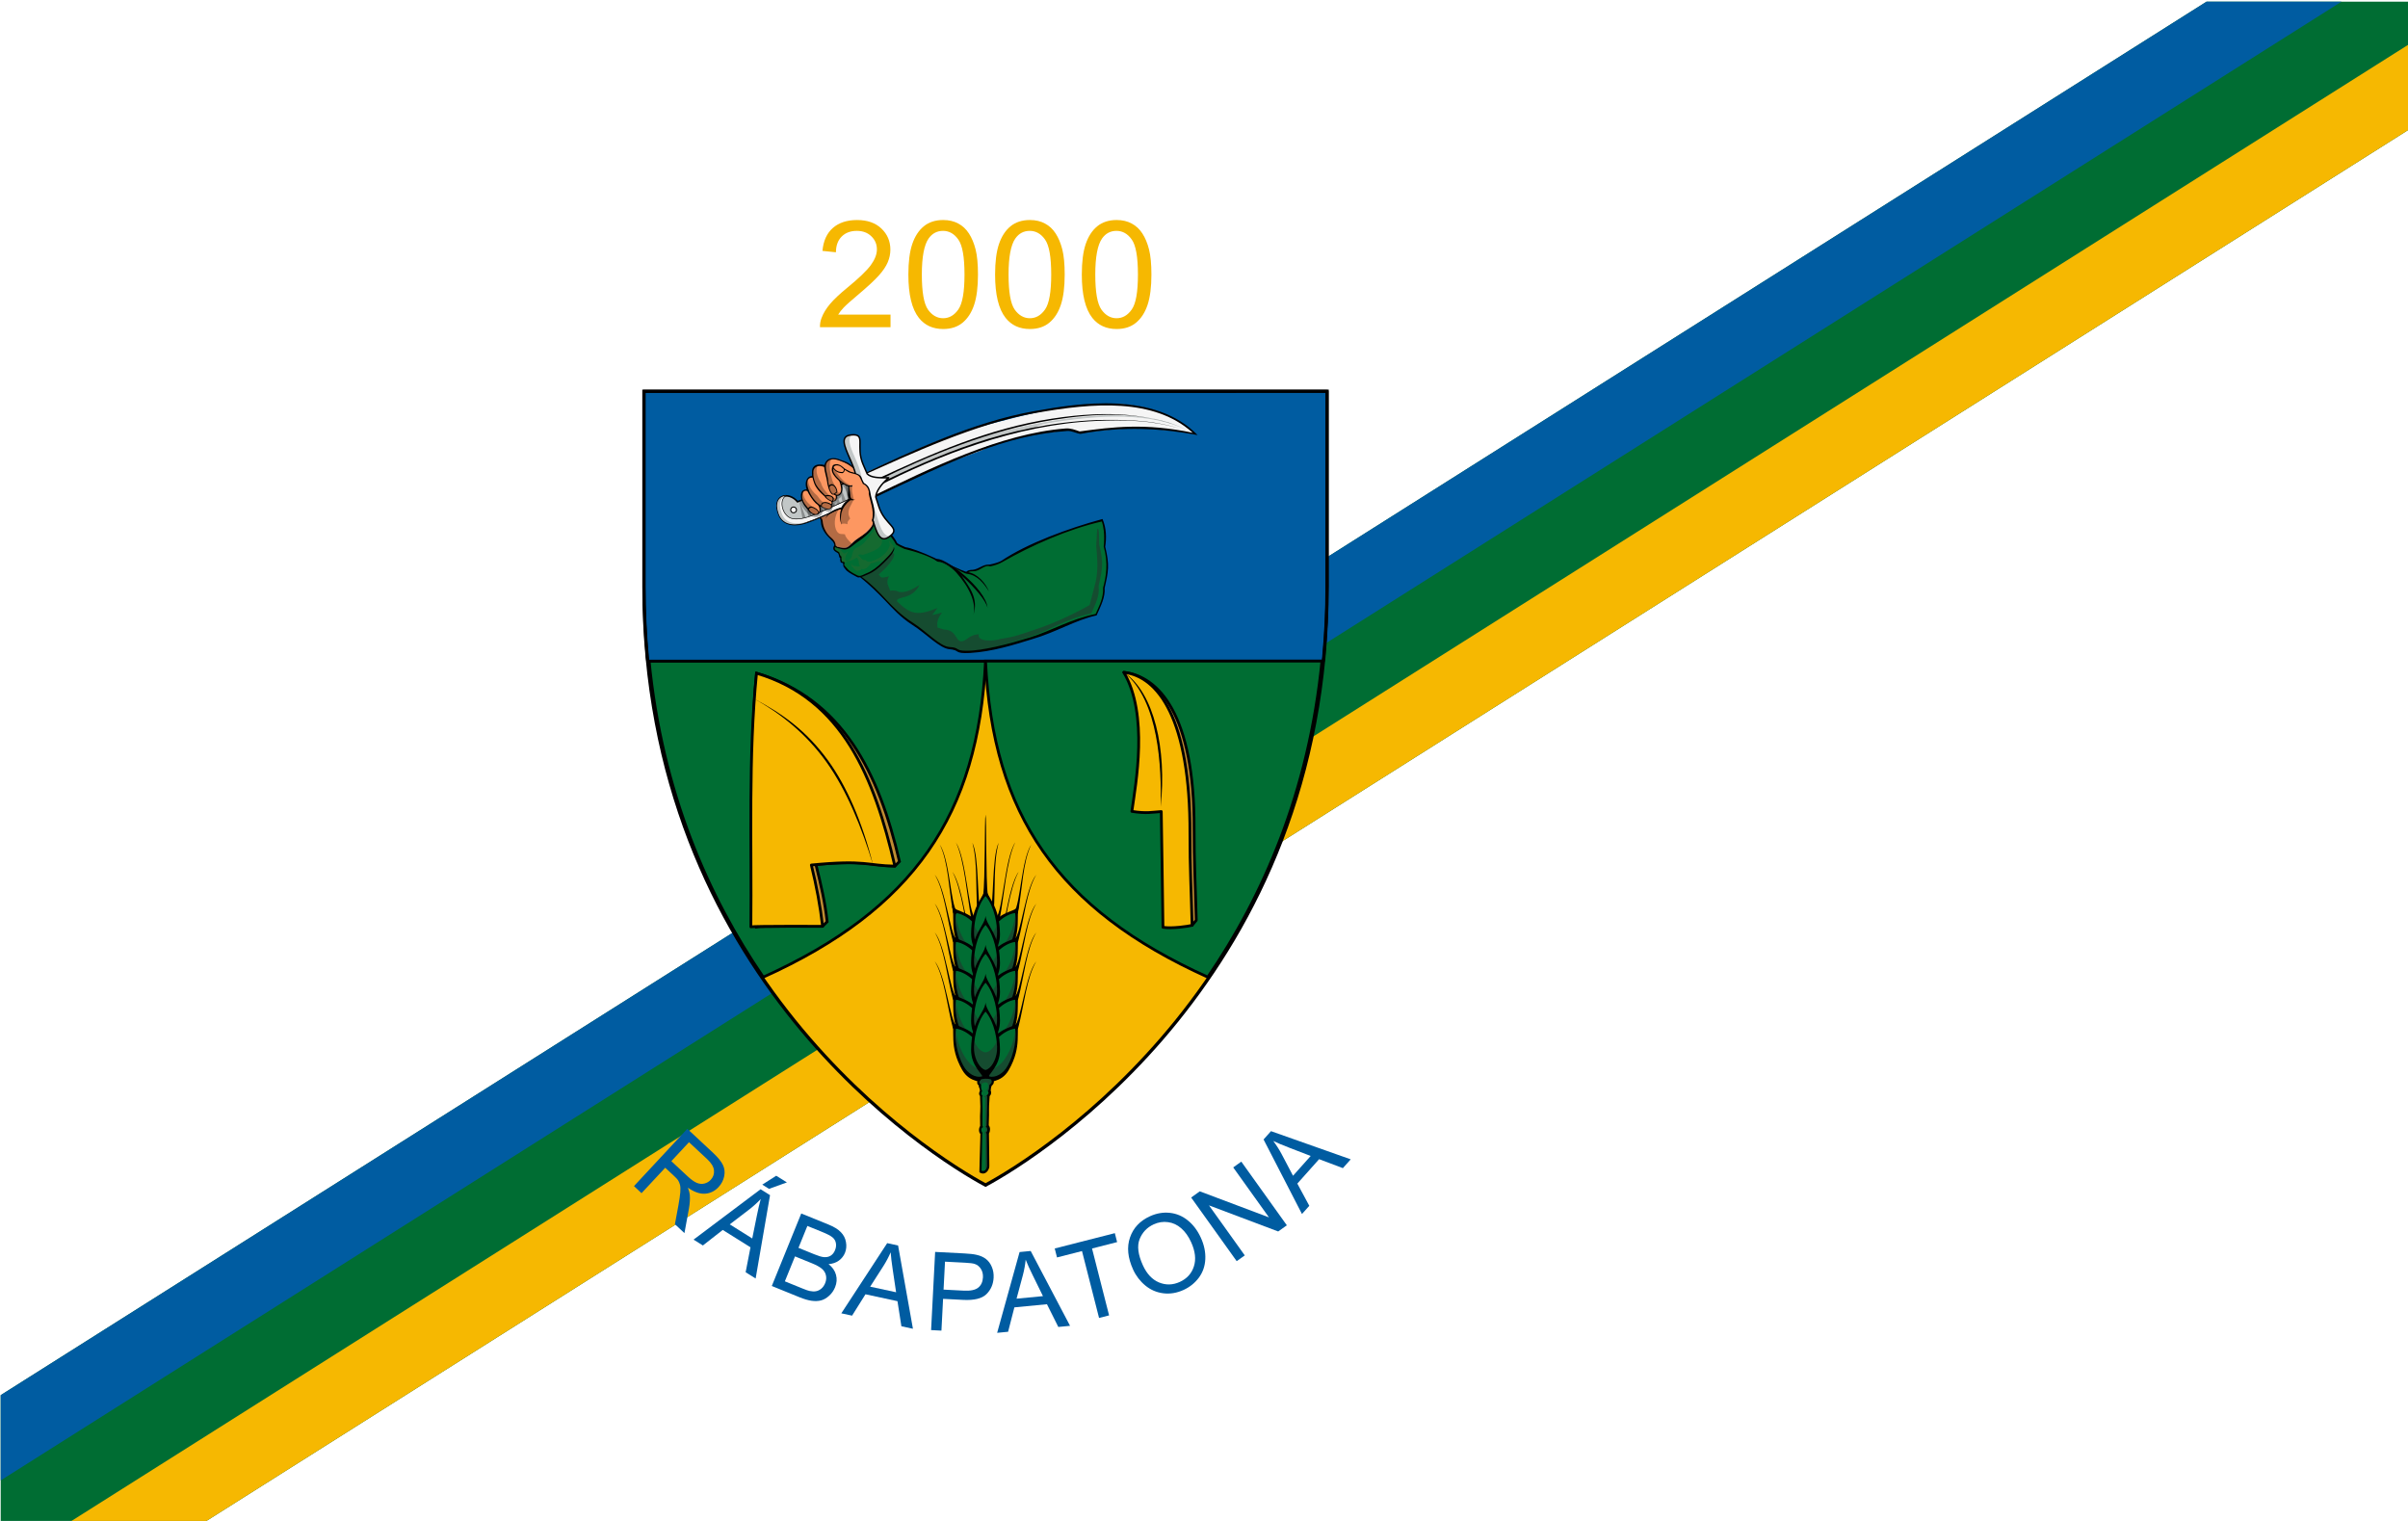
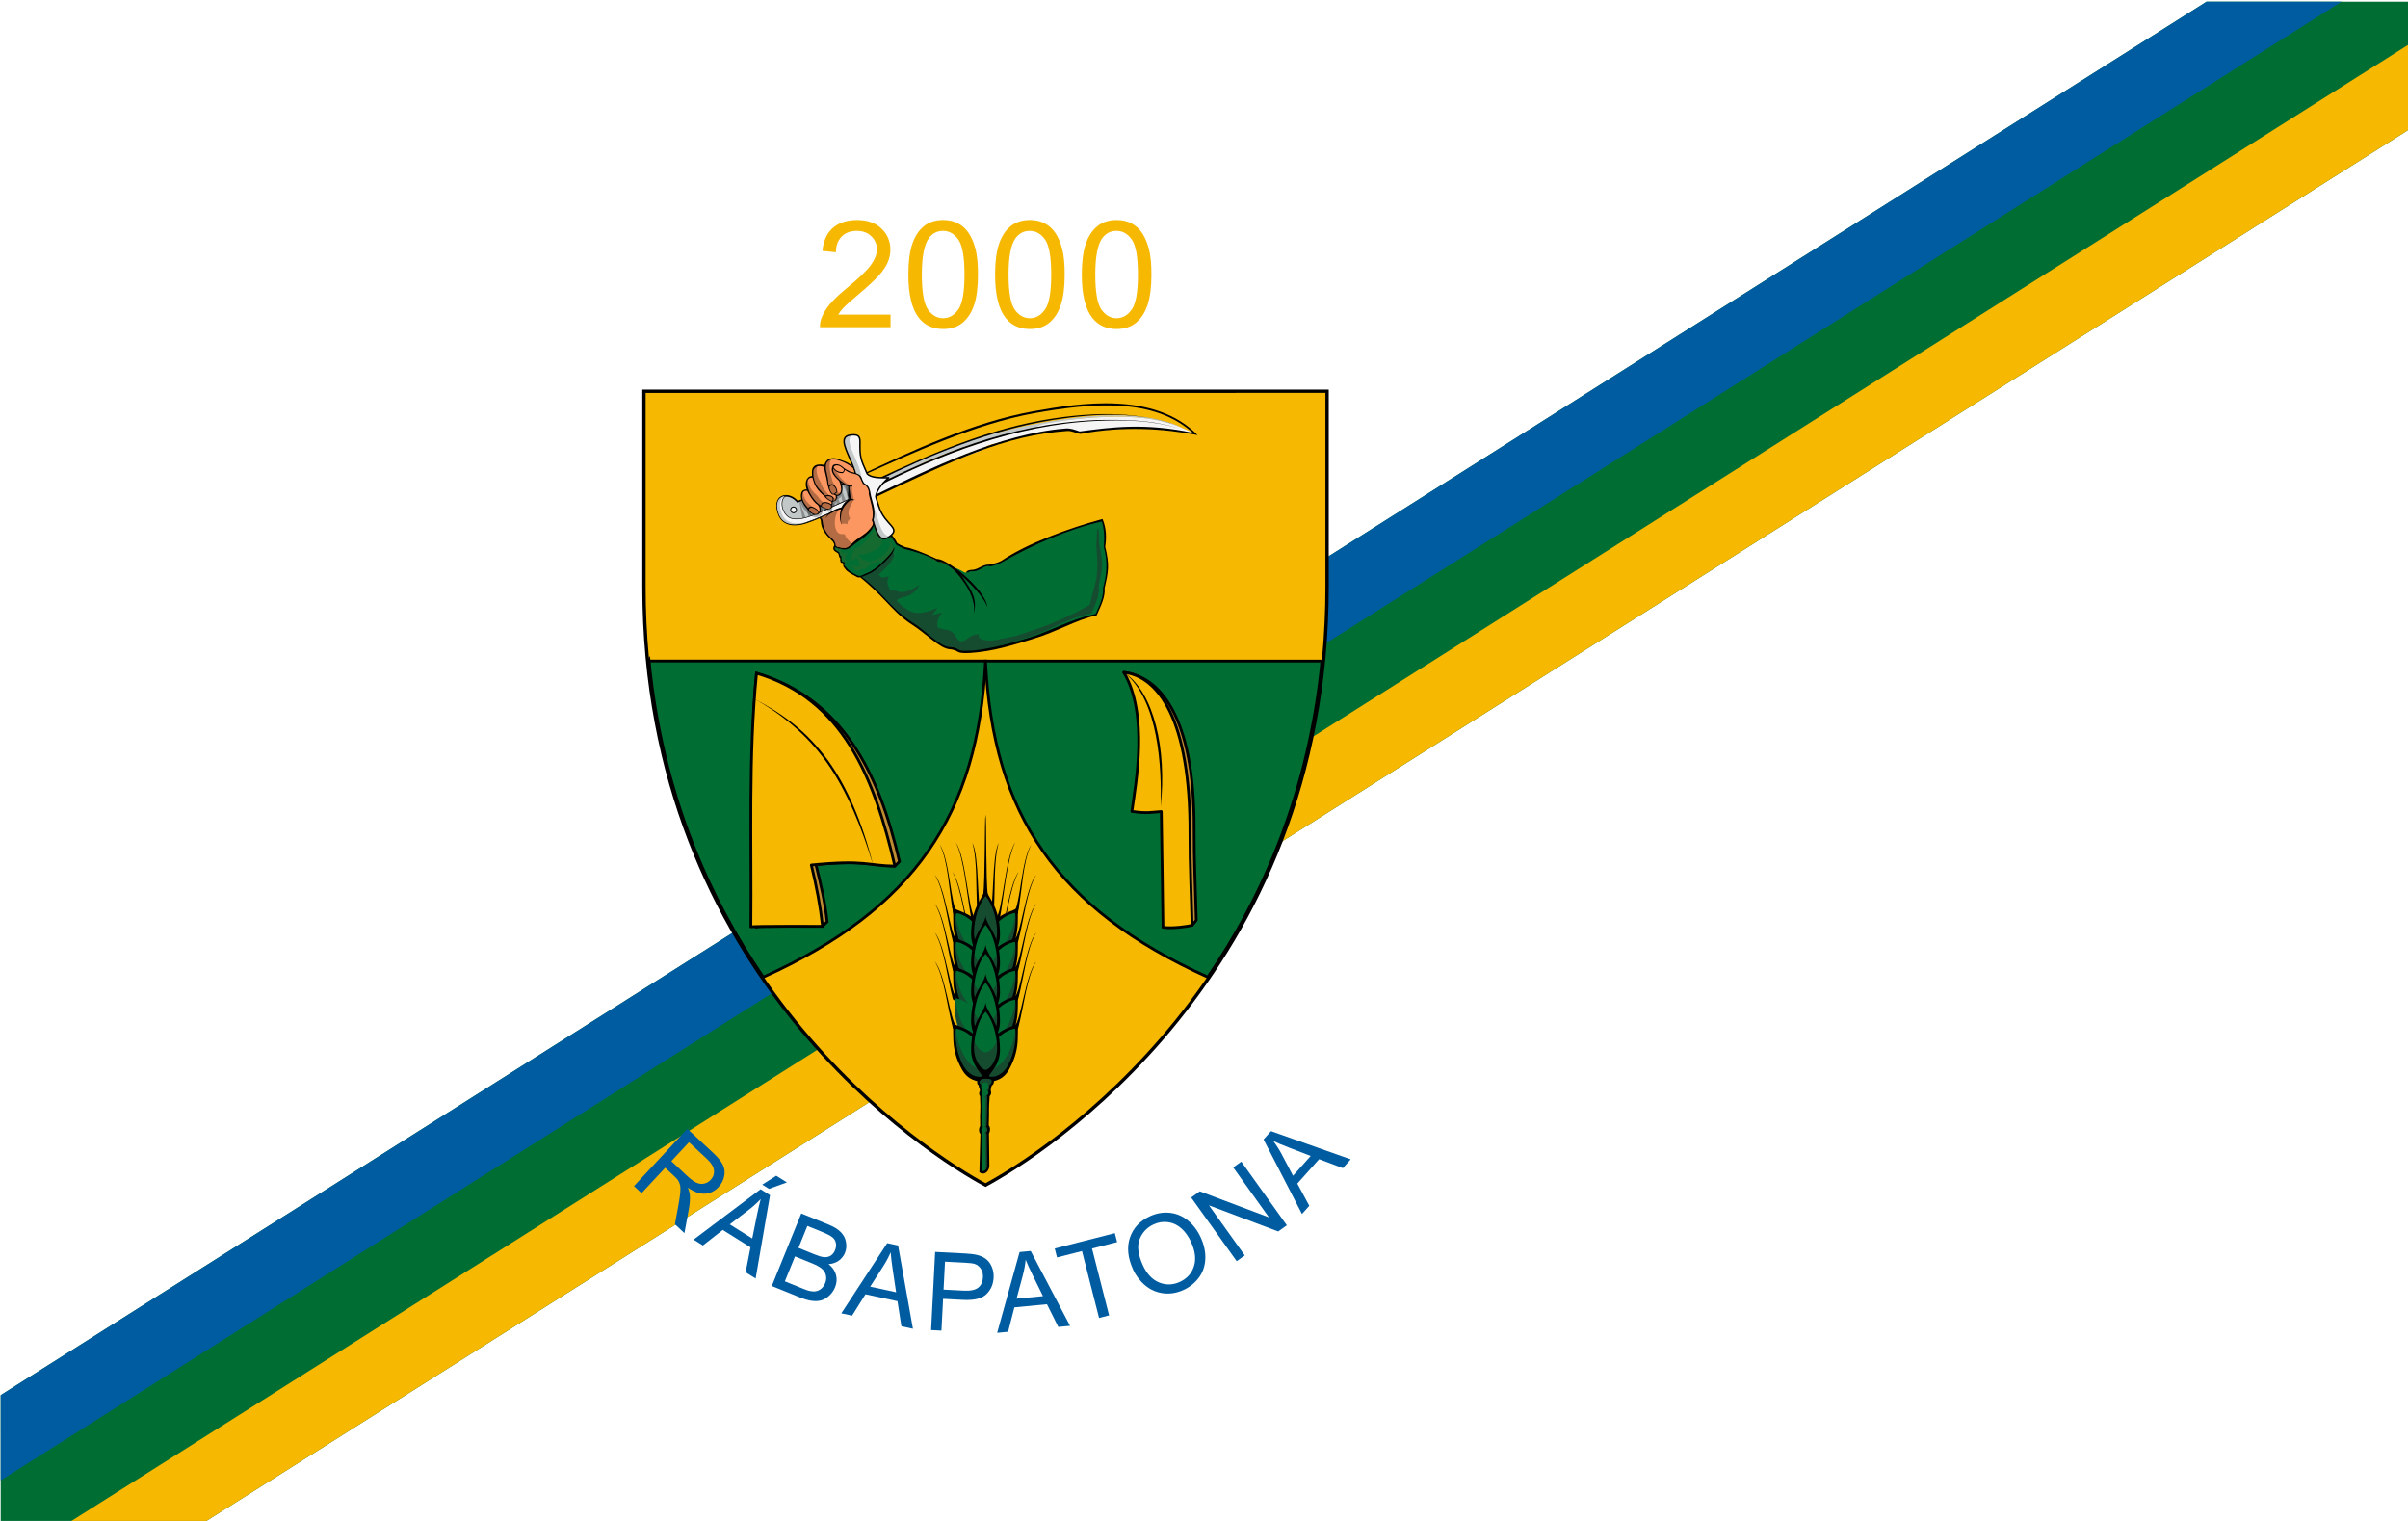
<svg xmlns="http://www.w3.org/2000/svg" width="950" height="600" version="1.1" viewBox="0 0 950 600">
  <g transform="translate(0,-522.52)">
    <path d="m0 522.52h950v600h-950z" fill="#fff" style="paint-order:fill markers stroke" />
    <g transform="matrix(1.571,2.487,-2.487,1.571,884.003,-3660.597)">
      <path transform="rotate(-57.725,1555.736,314.107)" d="m985.867 253.273-295.854 186.85v17.15h27.154l295.846-186.846v-17.154z" fill="#006d33" style="paint-order:fill markers stroke" />
      <path transform="rotate(-57.725,1555.736,314.107)" d="m985.867 253.273-295.854 186.85v11.432l313.953-198.281z" fill="#005ca1" style="paint-order:fill markers stroke" />
      <path transform="rotate(-57.725,1555.736,314.107)" d="m1013.014 258.994-313.951 198.279h18.105l295.846-186.846z" fill="#f6b801" style="paint-order:fill markers stroke" />
    </g>
    <g transform="matrix(2.941,0,0,2.941,-2029.449,-1759.222)">
      <g transform="matrix(.371 0 0 .371 774.027 825.91)">
        <path d="m6.5 6.5v70.556c0 140.89 103.89 205.92 123.5 216.44 19.61-10.52 123.5-75.55 123.5-216.44v-70.56z" fill="#f6b801" />
        <g stroke="#000">
          <g>
            <path d="m8.326 103.72c4.657 47.733 21.446 85.593 41.309 114.6 54.391-24.574 77.76-58.761 80.365-114.28h-121.63c-0.011-0.11-0.026-0.218-0.039-0.326z" fill="#006d33" fill-rule="evenodd" stroke-width="1px" />
-             <path d="m252.16 104.05c0.05-0.5 0.12-0.97 0.17-1.46 0.38-4.109 0.67-8.292 0.87-12.547s0.3-8.584 0.3-12.986v-70.557h-247v70.557c0 4.402 0.102 8.731 0.299 12.986 0.197 4.255 0.49 8.438 0.873 12.547 0.046 0.49 0.121 0.96 0.17 1.46h244.32z" fill="#005ca1" stroke-linecap="round" stroke-linejoin="round" />
            <path d="m251.67 103.72c-4.657 47.733-21.446 85.593-41.309 114.6-54.39-24.57-77.75-58.76-80.36-114.27h121.63c0.011-0.11 0.026-0.218 0.039-0.326z" fill="#006d33" fill-rule="evenodd" stroke-width="1px" />
          </g>
          <path d="m6.5 6.5v70.556c0 140.89 103.89 205.92 123.5 216.44 19.61-10.52 123.5-75.55 123.5-216.44v-70.56z" fill="none" stroke-width="1.2" />
        </g>
        <path d="m71.08 199.94c-5.979-0.016-22.979-0.048-23.919 0.196 0.305-30.595-2.962-61.293 0.036-91.698 31.232 9.257 44.256 36.146 51.687 68.081l-1.663 1.663c-7.838-0.122-10.557-2.332-28.539-0.558 1.874 7.58 3.253 13.448 4.059 20.651z" fill="#be8c32" stroke="#000" />
        <path d="m71.08 199.94s-24.776-0.1-25.919 0.196c0.305-30.595-0.961-61.293 2.036-91.698 31.232 9.257 42.593 37.809 50.024 69.744-10.069-0.14-10.485-2.345-30.202-0.399 1.874 7.58 3.253 14.953 4.059 22.155z" fill="#f6b801" />
        <path d="m89.314 177.67c-3.863-15.44-9.538-28.43-16.245-37.67-7.841-10.8-16.565-16.96-26.756-22.35 9.534 5.311 18.698 12.5 26.114 22.83 7.481 10.418 13.018 24.306 16.89 37.189z" stroke-width=".447" />
        <path d="m71.08 199.94s-24.776-0.1-25.919 0.196c0.305-30.595-0.961-61.293 2.036-91.698 31.232 9.257 42.593 37.809 50.024 69.744-10.069-0.14-10.485-2.345-30.202-0.399 1.874 7.58 3.253 14.953 4.059 22.155z" fill="none" stroke="#000" stroke-linecap="round" stroke-linejoin="round" />
        <g transform="matrix(.454 0 0 .458 19.361 -78.698)">
          <path d="m353.86 407.94c24.132 27.364 12.759 84.197 9.71 105.72 11.821 1.858 16.073 0.614 23.423 0.146 0 0 1.348 85.094 1.348 91.346 4.376 0.797 13.428 1.098 19.873 2.46l3.326-4c-0.556-23.01-1.821-47.363-1.719-72.27 0.37-90.489-28.66-120.42-55.96-123.41z" fill="#be8c32" stroke="#000" stroke-linecap="round" stroke-linejoin="round" stroke-width="2.193" />
          <path d="m353.86 407.94c19.842 33.244 9.433 88.197 6.384 109.72 11.821 1.858 16.073 0.614 23.423 0.146 0 0 1.348 85.094 1.348 91.346 6.811 1.24 20.329-0.76 23.198-1.54-0.556-23.01-1.821-47.363-1.719-72.27 0.37-90.489-25.33-124.42-52.63-127.41z" fill="#f6b801" stroke="#000" stroke-linecap="round" stroke-linejoin="round" stroke-width="2.193" />
          <path d="m354.23 408.09c27.49 22.297 29.79 74.806 28.94 106.03 4.94-45.49-5.14-89.934-28.94-106.03z" />
        </g>
        <g transform="matrix(.902 0 0 .902 137.57 -134.01)">
          <g transform="matrix(.786 0 0 1.136 -202 -232.65)" stroke-width="1.333">
            <path d="m248.58 525.33c-0.053 0.448 0.373 0.891 0.88 0.932 0.52 0.041 1.013-0.323 1.067-0.771 0.827-8.089-0.187-17.625 2.493-24.267-3.64 4.959-2.267 22.584-4.44 24.105z" />
            <path d="m246.32 491.3c-0.533 1.505-0.12 22.683-1.227 28.833 0 0.448 0.827 0.104 1.227 0.104 0.4 0 1.2 0.344 1.187-0.104-1.093-6.151-0.64-27.328-1.187-28.833z" />
            <path d="m260.97 525.44c-0.133 0.432 0.213 0.927 0.72 1.031 0.493 0.109 1.053-0.192 1.173-0.631 2.173-7.895 2.413-17.891 6.813-24.009-5.08 5.192-5.667 21.427-8.707 23.609z" />
            <path d="m251.65 527.73c-0.12 0.432 0.227 0.927 0.72 1.031 0.507 0.109 1.067-0.193 1.187-0.631 2.16-7.9 3.54-20.91 7.9-27.04-5.41 5.72-6.32 24.56-9.81 26.64z" />
            <path d="m261.17 535.32c-0.16 0.421 0.12 0.943 0.613 1.083 0.48 0.147 1.08-0.109 1.24-0.536 2.95-7.71 4.2-17.64 9.2-23.4-5.573 4.787-7.8 20.917-11.053 22.855z" />
            <path d="m251.85 537.61c-0.16 0.432 0.16 0.937 0.653 1.067 0.493 0.125 1.067-0.145 1.213-0.577 2.64-7.787 4.787-20.724 9.493-26.645-5.72 5.468-7.747 24.239-11.36 26.156z" />
            <path d="m244.06 525.33c0.04 0.448-0.373 0.891-0.88 0.932-0.507 0.041-1.027-0.323-1.067-0.771-0.84-8.089 0.173-17.625-2.499-24.267 3.645 4.959 2.272 22.584 4.445 24.105z" />
            <path d="m240.98 527.73c0.133 0.432-0.215 0.927-0.715 1.031-0.5 0.109-1.061-0.193-1.181-0.631-2.16-7.9-3.53-20.91-7.89-27.04 5.396 5.719 6.301 24.557 9.792 26.636z" />
            <path d="m231.46 535.32c0.167 0.421-0.125 0.943-0.609 1.083-0.489 0.147-1.079-0.109-1.24-0.536-2.953-7.703-4.197-17.64-9.192-23.401 5.567 4.787 7.791 20.917 11.041 22.855z" />
            <path d="m240.78 537.61c0.151 0.432-0.167 0.937-0.656 1.067-0.49 0.12-1.07-0.15-1.21-0.58-2.631-7.787-4.776-20.724-9.495-26.645 5.729 5.468 7.755 24.239 11.369 26.156z" />
            <path d="m261.17 545.51c-0.16 0.42 0.12 0.94 0.61 1.08 0.48 0.145 1.08-0.109 1.24-0.536 2.95-7.69 4.2-17.63 9.2-23.39-5.573 4.787-7.8 20.911-11.053 22.848z" />
            <path d="m231.46 545.51c0.17 0.42-0.13 0.94-0.61 1.08-0.489 0.145-1.079-0.109-1.24-0.536-2.95-7.69-4.2-17.63-9.19-23.39 5.567 4.787 7.791 20.911 11.041 22.848z" />
            <path d="m260.93 525.62c-5.267 0.849-10.04 3.636-13.307 7.297-2.027 2.297-2.693 5.437-1.813 8.224 0.427 1.125 1.427 2.229 2.92 2.208 4.373 0.469 8.373-2.161 10.347-5.411 2.12-3.24 3.213-6.969 3-10.713-0.02-0.64-0.08-1.72-1.15-1.6z" fill="#154c30" />
            <path d="m260.93 525.6c-5.267 0.849-10.04 3.667-13.32 7.328-1.8 2.036-2.547 4.744-2.067 7.276 4.08 0.907 8.36-0.984 10.893-3.771 2.76-2.86 4.56-6.375 5.107-10.089 0.027-0.161 0.053-0.343 0.067-0.531 0-0.021-0.013-0.036 0-0.052-0.173-0.125-0.373-0.193-0.68-0.161z" fill="#006d33" />
            <path d="m263.58 523.46c-2.987 2.756-9.92 1.131-17.213 9.5-4.133 4.729-1.027 9.923-1.933 11.828-0.04 0.224 0.307 0.532 0.467 0.699 0.227 0.088 0.667 0.281 0.907 0.187 1.813-1.317 8.413-0.249 12.4-5.072 7.027-8.532 3.227-13.844 5.373-17.141zm-2.173 2.563c1.187 5.245-2.093 11.631-4.72 14.131-2.507 2.396-6.827 3.572-9.333 2.432-1.98-1.75-1.95-5.7-0.06-8.49 1.973-2.923 8.013-7.532 14.107-8.068z" />
            <path d="m231.7 525.62c5.271 0.849 10.047 3.636 13.313 7.297 2.027 2.297 2.693 5.437 1.813 8.224-0.427 1.125-1.427 2.229-2.92 2.208-4.379 0.469-8.368-2.161-10.348-5.411-2.129-3.24-3.213-6.969-2.995-10.713 0.011-0.641 0.073-1.729 1.136-1.605z" fill="#154c30" />
            <path d="m231.7 525.6c5.271 0.849 10.047 3.667 13.327 7.328 1.787 2.036 2.547 4.744 2.067 7.276-4.08 0.907-8.363-0.984-10.888-3.771-2.761-2.86-4.563-6.375-5.115-10.089-0.032-0.161-0.043-0.343-0.057-0.531-5e-3 -0.021 0-0.036 0-0.052 0.161-0.125 0.364-0.193 0.667-0.161z" fill="#006d33" />
            <path d="m229.06 523.46c2.984 2.756 9.923 1.131 17.216 9.5 4.12 4.729 1.027 9.923 1.933 11.828 0.027 0.224-0.307 0.532-0.467 0.699-0.24 0.088-0.667 0.281-0.907 0.187-1.827-1.317-8.421-0.249-12.401-5.072-7.036-8.532-3.228-13.844-5.375-17.141zm2.177 2.563c-1.199 5.245 2.093 11.631 4.713 14.131 2.511 2.396 6.832 3.572 9.325 2.432 1.98-1.75 1.96-5.7 0.06-8.49-1.973-2.923-8.012-7.532-14.105-8.068z" />
            <path d="m245.93 519.68c-2.707 2.183-4.307 5.199-5.26 8.261-0.645 2.181-1.036 4.484-0.599 6.733 0.505 2.063 1.725 4.048 3.619 5.391 0.773 0.485 1.653 0.948 2.627 1.032 1.027-0.089 1.973-0.579 2.76-1.125 1.973-1.459 3.24-3.604 3.6-5.828 0.333-2.808-0.36-5.641-1.44-8.271-1.013-2.323-2.467-4.557-4.587-6.24-0.213-0.156-0.52-0.093-0.72 0.047z" fill="#154c30" />
-             <path d="m246.26 519.55c-0.12 0.015-0.253 0.088-0.36 0.161-2.693 2.183-4.28 5.167-5.233 8.229-0.161 0.547-0.307 1.088-0.427 1.645-5e-3 0.016 5e-3 0.036 0 0.052 0.568 1.516 1.727 2.984 3.473 3.979 0.773 0.391 1.64 0.735 2.613 0.797 1.027-0.068 1.933-0.464 2.733-0.901 1.68-1 2.827-2.38 3.347-3.875-0.267-1.281-0.653-2.557-1.147-3.771-1.013-2.323-2.507-4.531-4.627-6.208-0.107-0.084-0.24-0.12-0.373-0.109z" fill="#006d33" />
+             <path d="m246.26 519.55z" fill="#006d33" />
            <path d="m246.33 516.84c-0.52 3.761-7.201 6.057-7.363 16.568-0.089 5.937 5.936 8.505 6.509 10.511 0.133 0.199 0.613 0.271 0.867 0.317 0.24-0.047 0.72-0.119 0.84-0.317 0.573-2.005 6.6-4.573 6.507-10.511-0.147-10.511-6.84-12.807-7.36-16.568zm0 3.188c4.533 3.593 6.24 10.432 5.84 13.808-0.387 3.228-3.053 6.411-5.84 6.791-2.787-0.38-5.452-3.563-5.837-6.791-0.405-3.376 1.304-10.215 5.837-13.808z" />
            <path d="m260.93 535.81c-5.267 0.849-10.04 3.636-13.307 7.297-2.027 2.296-2.693 5.437-1.813 8.224 0.427 1.124 1.427 2.228 2.92 2.208 4.373 0.473 8.373-2.161 10.347-5.412 2.12-3.239 3.213-6.968 3-10.713-0.013-0.64-0.08-1.724-1.147-1.604z" fill="#154c30" />
            <path d="m260.93 535.8c-5.267 0.844-10.04 3.667-13.32 7.328-1.8 2.037-2.547 4.745-2.067 7.271 4.08 0.912 8.36-0.979 10.893-3.771 2.76-2.859 4.56-6.369 5.107-10.083 0.027-0.161 0.053-0.344 0.067-0.537 0-0.015-0.013-0.031 0-0.052-0.173-0.119-0.373-0.192-0.68-0.156z" fill="#006d33" />
            <path d="m263.58 533.66c-2.987 2.749-9.92 1.129-17.213 9.495-4.133 4.724-1.027 9.921-1.933 11.828-0.04 0.224 0.307 0.531 0.467 0.697 0.227 0.089 0.667 0.281 0.907 0.188 1.813-1.312 8.413-0.251 12.4-5.073 7.027-8.531 3.227-13.844 5.373-17.135zm-2.17 2.56c1.187 5.244-2.093 11.629-4.72 14.129-2.507 2.396-6.827 3.573-9.333 2.433-1.973-1.756-1.947-5.699-0.053-8.496 1.973-2.916 8.013-7.531 14.107-8.067z" />
            <path d="m231.7 535.81c5.271 0.849 10.047 3.636 13.313 7.297 2.027 2.296 2.693 5.437 1.813 8.224-0.427 1.124-1.427 2.228-2.92 2.208-4.379 0.473-8.368-2.161-10.348-5.412-2.129-3.239-3.213-6.968-2.995-10.713 0.011-0.64 0.073-1.724 1.136-1.604z" fill="#154c30" />
            <path d="m231.7 535.8c5.271 0.844 10.047 3.667 13.327 7.328 1.787 2.037 2.547 4.745 2.067 7.271-4.08 0.912-8.363-0.979-10.888-3.771-2.761-2.859-4.563-6.369-5.115-10.083-0.032-0.161-0.043-0.344-0.057-0.537-5e-3 -0.015 0-0.031 0-0.052 0.161-0.119 0.364-0.192 0.667-0.156z" fill="#006d33" />
            <path d="m229.06 533.66c2.984 2.749 9.923 1.129 17.216 9.495 4.12 4.724 1.027 9.921 1.933 11.828 0.027 0.224-0.307 0.531-0.467 0.697-0.24 0.089-0.667 0.281-0.907 0.188-1.827-1.312-8.421-0.251-12.401-5.073-7.036-8.531-3.228-13.844-5.375-17.135zm2.18 2.56c-1.199 5.244 2.093 11.629 4.713 14.129 2.511 2.396 6.832 3.573 9.325 2.433 1.987-1.756 1.96-5.699 0.067-8.496-1.973-2.916-8.012-7.531-14.105-8.067z" />
            <path d="m245.93 529.88c-2.707 2.187-4.307 5.197-5.26 8.26-0.645 2.188-1.036 4.489-0.599 6.735 0.505 2.063 1.725 4.047 3.619 5.391 0.773 0.489 1.653 0.953 2.627 1.036 1.027-0.088 1.973-0.577 2.76-1.125 1.973-1.463 3.24-3.604 3.6-5.828 0.333-2.812-0.36-5.64-1.44-8.271-1.013-2.323-2.467-4.557-4.587-6.239-0.213-0.157-0.52-0.1-0.72 0.041z" fill="#154c30" />
            <path d="m246.26 529.74c-0.12 0.016-0.253 0.089-0.36 0.161-2.693 2.188-4.28 5.172-5.233 8.229-0.161 0.547-0.307 1.089-0.427 1.647-5e-3 0.02 5e-3 0.036 0 0.057 0.568 1.515 1.727 2.984 3.473 3.979 0.773 0.391 1.64 0.729 2.613 0.797 1.027-0.068 1.933-0.464 2.733-0.901 1.68-1 2.827-2.38 3.347-3.875-0.267-1.281-0.653-2.557-1.147-3.772-1.013-2.323-2.507-4.531-4.627-6.213-0.107-0.077-0.24-0.12-0.373-0.109z" fill="#006d33" />
            <path d="m246.33 527.04c-0.52 3.755-7.201 6.052-7.363 16.563-0.089 5.943 5.936 8.511 6.509 10.516 0.133 0.197 0.613 0.271 0.867 0.317 0.24-0.047 0.72-0.12 0.84-0.317 0.573-2.005 6.6-4.573 6.507-10.516-0.147-10.511-6.84-12.808-7.36-16.563zm0 3.183c4.533 3.593 6.24 10.432 5.84 13.807-0.387 3.229-3.053 6.412-5.84 6.792-2.787-0.38-5.452-3.563-5.837-6.792-0.405-3.369 1.304-10.213 5.837-13.807z" />
            <path d="m260.93 546.01c-5.27 0.84-10.04 3.64-13.31 7.29-2.027 2.297-2.693 5.443-1.813 8.224 0.427 1.125 1.427 2.235 2.92 2.213 4.373 0.469 8.373-2.167 10.347-5.411 2.12-3.245 3.213-6.975 3-10.715-0.013-0.64-0.08-1.728-1.147-1.604z" fill="#154c30" />
            <path d="m260.93 545.99c-5.267 0.848-10.04 3.667-13.32 7.328-1.8 2.03-2.55 4.74-2.07 7.27 4.08 0.912 8.36-0.979 10.893-3.771 2.77-2.86 4.57-6.37 5.11-10.09 0.027-0.161 0.053-0.343 0.067-0.531 0-0.021-0.013-0.036 0-0.052-0.173-0.125-0.373-0.199-0.68-0.161z" fill="#006d33" />
            <path d="m263.58 543.85c-2.987 2.751-9.92 1.131-17.213 9.495-4.133 4.729-1.027 9.928-1.933 11.833-0.04 0.224 0.307 0.527 0.467 0.699 0.227 0.088 0.667 0.281 0.907 0.181 1.813-1.312 8.413-0.249 12.4-5.072 7.027-8.527 3.227-13.844 5.373-17.136zm-2.173 2.563c1.187 5.245-2.093 11.631-4.72 14.131-2.507 2.396-6.827 3.568-9.333 2.432-1.973-1.755-1.947-5.703-0.053-8.5 1.97-2.91 8.01-7.53 14.11-8.06z" />
            <path d="m231.7 546.01c5.271 0.844 10.047 3.636 13.313 7.292 2.027 2.297 2.693 5.443 1.813 8.224-0.427 1.125-1.427 2.235-2.92 2.213-4.379 0.469-8.368-2.167-10.348-5.411-2.129-3.245-3.213-6.975-2.995-10.715 0.011-0.64 0.073-1.728 1.136-1.604z" fill="#154c30" />
            <path d="m231.7 545.99c5.271 0.848 10.047 3.667 13.327 7.328 1.78 2.03 2.54 4.74 2.06 7.27-4.08 0.912-8.363-0.979-10.888-3.771-2.76-2.86-4.56-6.37-5.11-10.09-0.032-0.161-0.043-0.343-0.057-0.531-5e-3 -0.021 0-0.036 0-0.052 0.161-0.125 0.364-0.199 0.667-0.161z" fill="#006d33" />
            <path d="m229.06 543.85c2.984 2.751 9.923 1.131 17.216 9.495 4.12 4.729 1.027 9.928 1.933 11.833 0.027 0.224-0.307 0.527-0.467 0.699-0.24 0.088-0.667 0.281-0.907 0.181-1.827-1.312-8.421-0.249-12.401-5.072-7.036-8.527-3.228-13.844-5.375-17.136zm2.177 2.563c-1.199 5.245 2.093 11.631 4.713 14.131 2.511 2.396 6.832 3.568 9.325 2.432 1.987-1.755 1.96-5.703 0.067-8.5-1.98-2.91-8.02-7.53-14.11-8.06z" />
            <path d="m245.93 540.07c-2.707 2.183-4.307 5.199-5.26 8.256-0.645 2.187-1.036 4.489-0.599 6.733 0.505 2.063 1.725 4.053 3.619 5.396 0.773 0.485 1.653 0.948 2.627 1.032 1.027-0.089 1.973-0.579 2.76-1.125 1.973-1.464 3.24-3.604 3.6-5.828 0.333-2.808-0.36-5.641-1.44-8.271-1.013-2.323-2.467-4.557-4.587-6.24-0.213-0.156-0.52-0.093-0.72 0.047z" fill="#154c30" />
            <path d="m246.26 539.94c-0.12 9e-3 -0.253 0.088-0.36 0.156-2.693 2.187-4.28 5.172-5.233 8.235-0.161 0.547-0.307 1.083-0.427 1.645-5e-3 0.016 5e-3 0.036 0 0.052 0.568 1.516 1.727 2.984 3.473 3.979 0.773 0.396 1.64 0.735 2.613 0.797 1.027-0.068 1.933-0.464 2.733-0.901 1.68-1 2.827-2.38 3.347-3.875-0.267-1.276-0.653-2.552-1.147-3.771-1.013-2.323-2.507-4.531-4.627-6.208-0.107-0.084-0.24-0.125-0.373-0.109z" fill="#006d33" />
            <path d="m246.33 537.23c-0.52 3.761-7.201 6.057-7.363 16.568-0.089 5.937 5.936 8.511 6.509 10.511 0.133 0.197 0.613 0.271 0.867 0.317 0.24-0.047 0.72-0.12 0.84-0.317 0.573-2 6.6-4.573 6.507-10.511-0.147-10.511-6.84-12.807-7.36-16.568zm0 3.188c4.533 3.593 6.24 10.432 5.84 13.803-0.387 3.229-3.053 6.416-5.84 6.796-2.787-0.38-5.452-3.567-5.837-6.796-0.405-3.371 1.304-10.209 5.837-13.803z" />
            <path d="m231.67 525.44c0.125 0.432-0.219 0.927-0.719 1.031-0.495 0.109-1.063-0.192-1.183-0.631-2.161-7.895-2.401-17.891-6.801-24.009 5.072 5.192 5.656 21.427 8.703 23.609z" />
            <path d="m261.17 555.7c-0.16 0.427 0.12 0.943 0.613 1.088 0.48 0.141 1.08-0.115 1.24-0.536 2.95-7.7 4.2-17.64 9.2-23.4-5.573 4.787-7.8 20.917-11.053 22.849z" />
            <path d="m231.46 555.7c0.167 0.427-0.125 0.943-0.609 1.088-0.489 0.141-1.079-0.115-1.24-0.536-2.953-7.703-4.197-17.641-9.192-23.401 5.567 4.787 7.787 20.917 11.041 22.849z" />
            <path d="m260.93 556.2c-5.267 0.849-10.04 3.635-13.307 7.297-2.02 2.29-2.69 5.43-1.81 8.22 0.427 1.124 1.427 2.228 2.92 2.208 4.373 0.468 8.373-2.161 10.347-5.412 2.12-3.25 3.21-6.97 3-10.72-0.013-0.64-0.08-1.729-1.147-1.604z" fill="#154c30" />
            <path d="m260.93 556.18c-5.267 0.849-10.04 3.667-13.32 7.328-1.8 2.043-2.547 4.751-2.067 7.276 4.08 0.912 8.36-0.979 10.893-3.771 2.76-2.859 4.56-6.369 5.107-10.088 0.027-0.156 0.053-0.339 0.067-0.532 0-0.015-0.013-0.031 0-0.052-0.173-0.124-0.373-0.192-0.68-0.161z" fill="#006d33" />
            <path d="m263.58 554.05c-2.987 2.755-9.92 1.129-17.213 9.5-4.133 4.729-1.027 9.921-1.933 11.828-0.04 0.224 0.307 0.531 0.467 0.697 0.227 0.089 0.667 0.281 0.907 0.188 1.813-1.317 8.413-0.251 12.4-5.073 7.027-8.531 3.227-13.844 5.373-17.14zm-2.173 2.563c1.187 5.244-2.093 11.629-4.72 14.129-2.507 2.396-6.827 3.573-9.333 2.432-1.973-1.755-1.947-5.697-0.053-8.495 1.973-2.921 8.013-7.531 14.107-8.067z" />
            <path d="m231.7 556.2c5.271 0.849 10.047 3.635 13.313 7.297 2.03 2.29 2.7 5.43 1.82 8.22-0.427 1.124-1.427 2.228-2.92 2.208-4.379 0.468-8.368-2.161-10.348-5.412-2.13-3.25-3.22-6.97-3-10.72 0.011-0.64 0.073-1.729 1.136-1.604z" fill="#154c30" />
            <path d="m231.7 556.18c5.271 0.849 10.047 3.667 13.327 7.328 1.787 2.043 2.547 4.751 2.067 7.276-4.08 0.912-8.363-0.979-10.888-3.771-2.761-2.859-4.563-6.369-5.115-10.088-0.032-0.156-0.043-0.339-0.057-0.532-5e-3 -0.015 0-0.031 0-0.052 0.161-0.124 0.364-0.192 0.667-0.161z" fill="#006d33" />
-             <path d="m229.06 554.05c2.984 2.755 9.923 1.129 17.216 9.5 4.12 4.729 1.027 9.921 1.933 11.828 0.027 0.224-0.307 0.531-0.467 0.697-0.24 0.089-0.667 0.281-0.907 0.188-1.827-1.317-8.421-0.251-12.401-5.073-7.036-8.531-3.228-13.844-5.375-17.14zm2.177 2.563c-1.199 5.244 2.093 11.629 4.713 14.129 2.511 2.396 6.832 3.573 9.325 2.432 1.987-1.755 1.96-5.697 0.067-8.495-1.973-2.921-8.012-7.531-14.105-8.067z" />
            <path d="m245.93 550.27c-2.707 2.183-4.307 5.197-5.26 8.26-0.645 2.183-1.036 4.484-0.599 6.735 0.505 2.063 1.725 4.047 3.619 5.391 0.77 0.48 1.65 0.95 2.63 1.03 1.027-0.088 1.973-0.577 2.76-1.124 1.973-1.459 3.24-3.605 3.6-5.829 0.33-2.81-0.36-5.65-1.44-8.28-1.013-2.323-2.467-4.557-4.587-6.239-0.213-0.157-0.52-0.095-0.72 0.047z" fill="#154c30" />
            <path d="m246.26 550.13c-0.12 0.016-0.253 0.089-0.36 0.156-2.693 2.188-4.28 5.172-5.233 8.235-0.161 0.547-0.307 1.084-0.427 1.647-5e-3 0.015 5e-3 0.036 0 0.052 0.568 1.515 1.727 2.984 3.473 3.979 0.773 0.391 1.64 0.735 2.613 0.797 1.027-0.073 1.933-0.464 2.733-0.901 1.68-1 2.827-2.38 3.347-3.875-0.267-1.281-0.653-2.557-1.147-3.771-1.013-2.324-2.507-4.532-4.627-6.215-0.107-0.072-0.24-0.115-0.373-0.104z" fill="#006d33" />
            <path d="m246.33 547.42c-0.52 3.76-7.201 6.057-7.363 16.568-0.089 5.937 5.936 8.505 6.509 10.511 0.133 0.197 0.613 0.271 0.867 0.317 0.24-0.047 0.72-0.12 0.84-0.317 0.573-2.005 6.6-4.573 6.507-10.511-0.147-10.511-6.84-12.808-7.36-16.568zm0 3.188c4.533 3.593 6.24 10.432 5.84 13.807-0.387 3.229-3.053 6.412-5.84 6.792-2.79-0.38-5.45-3.57-5.84-6.8-0.4-3.37 1.31-10.21 5.84-13.8z" />
            <path d="m261.17 565.9c-0.16 0.423 0.12 0.937 0.613 1.084 0.48 0.145 1.08-0.115 1.24-0.536 2.95-7.71 4.2-17.64 9.2-23.4-5.573 4.787-7.8 20.916-11.053 22.853z" />
            <path d="m231.46 565.9c0.167 0.423-0.125 0.937-0.609 1.084-0.489 0.145-1.079-0.115-1.24-0.536-2.95-7.71-4.2-17.64-9.19-23.4 5.567 4.787 7.787 20.916 11.041 22.853z" />
            <path d="m260.93 566.4c-5.267 0.849-10.04 3.641-13.307 7.297-2.027 2.297-2.693 5.437-1.813 8.224 0.427 1.125 1.427 2.229 2.92 2.213 4.373 0.469 8.373-2.167 10.347-5.411 2.12-3.245 3.213-6.975 3-10.719-0.013-0.641-0.08-1.724-1.147-1.605z" fill="#154c30" />
            <path d="m260.93 566.38c-5.267 0.844-10.04 3.667-13.32 7.328-1.8 2.036-2.547 4.744-2.067 7.271 4.08 0.912 8.36-0.979 10.893-3.771 2.76-2.86 4.56-6.371 5.107-10.084 0.027-0.161 0.053-0.343 0.067-0.536 0-0.016-0.013-0.031 0-0.052-0.173-0.12-0.373-0.193-0.68-0.156z" fill="#006d33" />
            <path d="m263.58 564.25c-2.987 2.751-9.92 1.131-17.213 9.495-4.133 4.729-1.027 9.923-1.933 11.828-0.04 0.224 0.307 0.532 0.467 0.699 0.227 0.088 0.667 0.281 0.907 0.187 1.813-1.312 8.413-0.249 12.4-5.072 7.027-8.532 3.227-13.844 5.373-17.136zm-2.17 2.56c1.187 5.245-2.093 11.631-4.72 14.131-2.507 2.396-6.827 3.572-9.333 2.432-1.973-1.755-1.947-5.697-0.053-8.495 1.973-2.917 8.013-7.532 14.107-8.068z" />
            <path d="m231.7 566.4c5.271 0.849 10.047 3.641 13.313 7.297 2.027 2.297 2.693 5.437 1.813 8.224-0.427 1.125-1.427 2.229-2.92 2.213-4.379 0.469-8.368-2.167-10.348-5.411-2.129-3.245-3.213-6.975-2.995-10.719 0.011-0.641 0.073-1.724 1.136-1.605z" fill="#154c30" />
            <path d="m231.7 566.38c5.271 0.844 10.047 3.667 13.327 7.328 1.787 2.036 2.547 4.744 2.067 7.271-4.08 0.912-8.363-0.979-10.888-3.771-2.77-2.86-4.57-6.37-5.12-10.09-0.032-0.161-0.043-0.343-0.057-0.536-5e-3 -0.016 0-0.031 0-0.052 0.161-0.12 0.364-0.193 0.667-0.156z" fill="#006d33" />
            <path d="m229.06 564.25c2.984 2.751 9.923 1.131 17.216 9.495 4.12 4.729 1.027 9.923 1.933 11.828 0.027 0.224-0.307 0.532-0.467 0.699-0.24 0.088-0.667 0.281-0.907 0.187-1.827-1.312-8.421-0.249-12.401-5.072-7.036-8.532-3.228-13.844-5.375-17.136zm2.18 2.56c-1.199 5.245 2.093 11.631 4.713 14.131 2.511 2.396 6.832 3.572 9.325 2.432 1.987-1.755 1.96-5.697 0.067-8.495-1.973-2.917-8.012-7.532-14.105-8.068z" />
            <path d="m245.93 560.46c-2.707 2.188-4.307 5.199-5.26 8.261-0.645 2.187-1.036 4.489-0.599 6.733 0.505 2.063 1.725 4.048 3.619 5.391 0.773 0.491 1.653 0.953 2.627 1.032 1.027-0.089 1.973-0.573 2.76-1.12 1.973-1.464 3.24-3.604 3.6-5.828 0.333-2.812-0.36-5.641-1.44-8.276-1.013-2.317-2.467-4.552-4.587-6.235-0.213-0.156-0.52-0.099-0.72 0.041z" fill="#154c30" />
            <path d="m246.26 560.32c-0.12 0.015-0.253 0.088-0.36 0.161-2.69 2.18-4.28 5.17-5.23 8.23-0.161 0.547-0.307 1.088-0.427 1.645-5e-3 0.016 5e-3 0.036 0 0.052 0.568 1.521 1.727 2.984 3.473 3.984 0.773 0.391 1.64 0.729 2.613 0.797 1.027-0.068 1.933-0.464 2.733-0.901 1.68-1 2.827-2.38 3.347-3.875-0.267-1.281-0.653-2.557-1.147-3.771-1.013-2.323-2.507-4.531-4.627-6.213-0.107-0.079-0.24-0.12-0.373-0.109z" fill="#006d33" />
            <path d="m246.33 557.62c-0.52 3.756-7.201 6.052-7.363 16.563-0.089 5.943 5.936 8.511 6.509 10.516 0.133 0.197 0.613 0.271 0.867 0.317 0.24-0.047 0.72-0.12 0.84-0.317 0.573-2.005 6.6-4.573 6.507-10.516-0.15-10.51-6.84-12.8-7.36-16.56zm0 3.183c4.533 3.593 6.24 10.432 5.84 13.808-0.387 3.228-3.053 6.411-5.84 6.791-2.787-0.38-5.452-3.563-5.837-6.791-0.405-3.371 1.304-10.215 5.837-13.808z" />
          </g>
          <path d="m-11.224 432.79c-0.048 0.056-0.097 0.099-0.097 0.142-0.012 0.213 0.642 0.311 0.618 0.518-0.07 0.801 0.288 1.889 0.368 2.921 0.076 0.981-0.137 1.921 0.156 2.151l0.059 11.225c0.105 1.371-1.067 2.126 0.114 3.486-0.015 11.888-0.537 8.635-0.654 15.485 0.485 0.617 1.317 0.486 2.2-0.133 0.871-0.619 1.571-1.673 1.449-2.653-0.371-12.481-0.455 5e-3 -0.377-12.774 0.076-0.991 0.151-1.821-0.093-2.664l0.031-12.092c0.278-0.851 0.548-1.734 0.684-2.66 0.047-0.974 0.276-1.901 0.613-2.913 0.181-0.54 1.319-0.239 0.52-0.64-0.46-0.33-4.54-0.711-5.011 0.074-0.109 0.142-0.423 0.355-0.58 0.526z" fill="#006d33" stroke-width="1.21" />
          <path d="m-10.252 433.71c0.935-1.108 2.404-1.08 2.752-0.574 0.229 0.575 0.254 1.79-0.103 2.446-0.176 0.324-0.477 0.458-0.83 0.416 0.458 0.031 0.918 0.208 0.943 0.313 1.02-0.185 0.76-1.195 0.902-2.22 1.464-0.965 1.525-1.73 0.293-2.536-1.179-0.358-3.569-0.302-4.165 0.203-1.023 0.897-0.775 1.274 0.207 1.952zm0.962 4.493c0.073 0.245 0.6 0.595 0.828 0.556-0.091 7.037-0.047 3.765-0.092 10.706-0.003 0.447 0.187 1.022-0.444 1.175 1.01 0.294 1.072 1.948-0.04 2.321 0.339 0.121 0.492 0.167 0.529 1.086l0.097 14.491c0.858-0.631 1.205-1.239 1.083-2.195-0.273-12.127 0.081 0.95-0.06-10.534-0.208-1.839 0.358-3.753-0.092-5.313-0.104-2.681 0.024 0.532-0.015-2.265-0.046-3.341-0.235-2.684-0.028-5.714-0.087-1.67 0.254-3.337 0.517-5.233-0.689 0.693-1.802 1.215-2.285 0.918z" fill="#154c30" stroke-width="1.21" />
          <path d="m-11.153 431.72c-0.693 0.132-0.882 1.82 0.045 2.269-0.071 1.079 0.521 0.904 0.439 2.299-0.411 0.625-0.416 1.478 0.068 1.986 0.356 7.726-0.138 4.463 0.047 12.021-0.569 0.862-0.663 2.406 0.107 3.186l-0.408 15.307c2.195 1.675 4.241-0.86 3.991-2.882l-0.146-12.63c0.58-1.03 0.575-2.462-0.092-3.26 0.323-7.853-0.157-4.577 0.372-11.713 0.571-0.502 0.796-1.592 0.408-2.12 0.168-1.183-0.052-0.866 0.43-2.097 1.052-0.724 0.948-1.938 0.61-2.467l-1.077-0.076c0.133 0.013 1.192 1.101-0.465 2.289-0.263 1.164 0.077 1.829-0.657 2.482 0.552 0.474 0.163 1.462-0.473 1.728 0.31 0.223 0.226 0.579 0.226 0.93 0.002 6.952-0.105 4.157-0.188 10.969-0.002 0.199-0.054 0.383-0.354 0.665 0.766 0.13 0.855 2.079-0.004 2.276 0.396 0.257 0.382 0.825 0.386 1.239l0.122 12.274c-0.154 1.54-1.318 2.274-2.222 1.775l0.272-14.648c0.003-0.155 0.096-0.297 0.094-0.452-0.56-0.8-0.729-1.897 0.305-2.388-0.369-0.259-0.316-0.658-0.318-0.971-0.065-6.928 0.159-3.447-0.077-9.871-0.022-0.603-0.133-1.262 0.173-1.667-0.431-0.175-0.809-1.114-0.201-1.863-0.51-0.949-0.469-1.724-0.429-2.696-0.945-0.472-0.849-1.213 0.021-2.036-0.529 0.079-0.525 0.131-1.005 0.139z" />
        </g>
        <g transform="matrix(1.032 .139 -.139 1.032 -11.121 143.93)">
          <g stroke-width=".894">
            <path d="m164.05-106.53c-0.383-1.538-0.851-2.7-1.179-3.294-5.918 2.168-11.476 4.961-16.775 8.06-5.945 3.158-11.323 6.843-16.003 10.75-0.802 0.604-2.246 1.245-3.933 1.835-1.616 0.055-2.839 1.463-4.218 2.102-0.495 0.228-0.969 0.434-1.431 0.626-0.821-0.12-2.093 0.7-2.146 0.882-0.492 0.187-1.652-0.555-3.129-0.948-3.26-0.867-7.782-2.051-8.046-1.962-2.759-1.309-8.035-2.658-10.914-2.881-0.062 0.07-0.105 0.134-0.173 0.215-1.794-1.253-2.273-0.502-4.384-2.608-0.536-0.478-1.28-1.124-1.805-1.751-0.812-0.944-2.173-1.239-3.042-2.335-0.637-0.891-1.88-1.331-2.856-1.386 0.411 1.063-0.081 2.905-1.468 4.758-1.426 1.9-3.777 3.818-4.988 5.235-0.673 0.785-1.942 0.683-2.384 1.251-0.417 0.045-0.706-0.193-0.958-0.152-0.798 0.129-1.431-0.11-1.815-0.609-0.122-0.134-0.353-0.105-0.358-0.114-0.646 1.502 0.082 1.7 1.515 2.349 0.378 0.518 0.76 1.089 1.046 1.374 0.145 0.144 0.053 0.855 0.324 1.343 0.506 0.871 1.065 0.314 0.959 0.687 0.035 0.437 0.228 0.777 0.897 1.446 0.708 0.707 2.534 2.141 5.208 2.314 8.212 4.229 11.568 9.649 20.241 13.667 10.578 4.845 9.703 8.222 21.229 6.92 5.46-1.053 13.388-3.845 20.428-7.109 7.057-3.269 12.61-8.248 21.179-11.24 0.951-3.38 2.335-6.363 1.44-9.596 0.517-5.942 0.726-8.052-1.717-14.254-0.033-2.118-0.362-4.038-0.746-5.579z" fill="#006d33" />
            <path d="m161.49-106.57 0.453 5.699c0.884 3.924 1.8 7.812 1.51 12.284l-1.017 8.412c-4.579 3.61-11.959 8.251-17.202 10.774-4.791 2.307-6.741 3.582-11.808 4.998-2.194 1.167-8.21 2.219-7.769-0.57-3.053 0.568-3.631 2.386-5.075 3.058-2.704 1.303-2.27-3.64-7.224-3.05l-2.202-0.367c-0.692-1.812-0.206-3.604 0.845-5.379 0 0-3.562 1.492-3.271 1.177 0.304-0.322 1.479-2.568 1.479-2.568-6.472 3.768-9.033 3.47-14.278-0.431-0.319-1.909 5.054-0.96 7.034-6.637-2.157 1.758-4.332 3.426-6.809 3.337-0.97-0.434-1.996-0.261-3.032-0.022l-1.218-2.168c-0.168-0.805-0.4-1.589 0.195-2.716-1.393 0.407-2.684 1.323-3.242 0.183-0.858-0.31-0.067-0.556-0.027-0.836 3.053-3.276 5.455-8.155 3.018-7.455l-2.974 4.166-3.498 3.518-2.916 1.629-0.593 0.157c0.043 0.008 0.083 0.018 0.134 0.043 8.208 4.227 11.565 9.652 20.241 13.644 10.579 4.87 9.691 8.231 21.229 6.936 5.449-1.048 12.71-4.43 19.759-7.697 7.045-3.275 11.604-7.904 20.163-10.887 0.962-3.389 2.132-6.543 1.233-9.779 0.534-5.943 0.733-8.061-1.702-14.267-0.168-0.515-0.701-6.554-1.436-5.187z" fill="#154c30" />
            <path d="m107.5-88.753 0.48 0.569c2.505-1.483 17.658 8.942 19.433 13.729-1.428-6.63-17.834-15.978-19.913-14.298z" />
-             <path d="m106.92-88.603 1.029 0.395c1.732-0.836 9.132 3.125 10.954 2.993 3.453-0.029 6.111 2.468 8.254 5.074-1.455-2.649-4.741-5.642-8.15-5.665-2.294-0.011-11.008-3.535-12.086-2.796z" />
            <path d="m92.354-91.249c-0.023-0.023-0.052-0.025-0.08-0.05-0.539-0.476-1.118-0.916-1.615-1.433-0.159-0.178-0.328-0.367-0.487-0.553 0.358 0.793 0.94 1.606 0.644 2.293-0.622 2.673-2.583 4.247-4.769 5.548-1.093 0.656-2.054 0.848-2.797 0.213-1.138 0.245-1.477-0.393-2.025-0.747 0.025-0.012 0.047-0.008 0.07-0.023-1.661-0.746-0.239-1.086 0.776-0.907 3.848-1.78 6.735-3.498 5.815-6.219-0.539-1.194-1.456-2.597-2.186-3.403-0.642-0.916-0.832 0.483-1.089 0.951-1.365 1.998-2.32 4.982-4.622 6.2-2.591 1.367-0.728 3.686-2.584 5.063-0.35 0.253-0.409 0.283-0.709 0.237-0.426-0.462-0.712-0.143-0.528-0.704-0.094-0.656 0.238-2.161 0.811-2.49-0.628-0.092-0.574 0.467-0.994 0.673-0.695 0.429-1.721-0.952-2.291-1.553l-0.013-0.048c-0.688-0.011-1.125-0.104-1.5-0.658-0.12-0.154-0.123 0.019-0.13 0.006-0.644 1.505 0.083 1.703 1.52 2.343 0.623 0.754 0.663 0.522 1.304 2.262 0.131 0.223 0.056 0.549 0.205 0.699 0.159 0.161 0.544 0.139 0.735 0.171 0.331 0.056 1.034-0.406 0.986-0.234 0.095-0.239 0.045-0.409 0.306-0.442 1.319-0.172 2.099-1.031 2.931-1.568 0.036-0.014 0.086-0.031 0.131-0.042 0.251 0.307 0.504 0.618 0.72 0.94 0.098 0.392 0.052 0.837 0.336 1.179l0.365 0.598c-0.398 0.148-0.681 0.473-1.35 0.211-0.852 0.262-1.347-0.118-1.774-0.635 0.078 0.258 0.095 0.549 0.212 0.799 0.773 0.523 1.129 1.227 2.212 1.489 0.414-0.328 1.193-0.23 1.31-0.878 1.947 0.037 2.302-1.429 3.117-2.453 0.688-0.052 1.614-0.69 2.48-1.065 0.692-0.014 1.82-0.216 2.399-0.853 0.538-0.812 0.875-1.168 1.39-1.988 0.281-0.796 0.604-1.571 0.867-2.362-0.069-0.192-0.222-0.459-0.105-0.568z" fill="#156a30" />
            <path d="m162.87-110.35c-11.226 4.734-24.838 11.892-32.944 19.135l-0.028-0.002c-0.755 0.581-2.152 1.213-3.821 1.794-2.26 0.139-3.392 2.013-5.46 2.56-0.949 0.131-1.931 0.408-2.24 1.21l0.791-0.076c0.367-0.57 0.968-0.508 1.642-0.658 2.44-0.303 3.349-2.862 5.611-2.46 1.705-0.595 3.016-1.321 3.862-1.979l0.013-0.006c9.358-7.157 21.002-14.34 32.448-18.645 0.49 0.996 0.845 2.071 1.125 3.161 0.45 1.82 0.641 3.7 0.699 5.415 2.393 5.438 2.224 10.319 1.688 14.195 0.666 3.515-0.578 6.639-1.356 9.351-8.545 3.002-14.387 7.81-21.369 11.05-7.029 3.247-15.882 6.911-21.388 7.593-4.243 0.53-2.22-0.794-5.996-0.501-3.381 0.263-8.523-4.264-13.8-6.69-4.301-1.989-7.272-4.324-10.227-6.71-2.825-2.283-5.636-4.612-9.509-6.672 0.659-0.181 1.232-0.675 1.95-1.065 1.854-1.014 3.613-2.826 5.118-4.828 0.947-1.274 2.383-2.937 2.739-4.403 0.301-0.787 0.168-1.107-0.136-1.505 0.105 0.404 0.134 0.745-0.137 1.2-0.136 0.368-0.354 0.759-0.61 1.199-0.577 0.991-1.434 2.056-2.294 3.201-1.48 1.974-3.216 3.736-4.972 4.705-1 0.528-1.959 1.567-3.06 1.224-2.457-0.769-3.494-1.468-4.045-2.024-0.622-0.627-1.329-0.804-0.988-1.706-0.058-0.092-0.109-0.172-0.181-0.237-0.137-0.126-0.634-3e-3 -0.813-0.12-0.13-0.106-0.106-0.242-0.141-0.367-0.351-0.593-0.067-1.307-0.418-1.385-0.356-0.08-0.541-0.817-0.823-1.238l-0.042-0.061-0.087-0.05c-0.728-0.315-1.227-0.534-1.436-0.765-0.095-0.112-0.15-0.229-0.152-0.42-0.002-0.144-0.017-0.229 0.055-0.445 0.326 0.278 0.907 0.307 1.341 0.363 0.623 0.075 1.813 0.246 2.545-0.015 1.475-0.539 2.404-2.053 3.916-3.353 1.511-1.31 2.928-2.925 3.803-4.319 0.524-0.996 0.944-2.092 0.699-3.121 2.531 0.872 6.707 4.139 8.566 6.831 1.282 0.526 1.719 0.736 3.051 1.097 4.06 0.455 8.842 1.244 12.169 2.87 1.361-0.283 4.693 1.056 6.754 2.819 5.516 4.73 8.438 9.829 7.897 13.859 1.069-6.101-2.673-9.291-6.132-13.278-2.545-2.856-16.952-6.984-20.345-6.878-1.218-0.39-1.824-0.441-3.017-0.992-1.833-2.658-3.954-4.127-6.462-5.803-0.634-0.721-1.994-1.119-2.892-1.174l-0.495-0.03 0.262 0.384c0.628 1.185-0.184 2.239-0.713 3.108-0.84 1.349-2.355 2.72-3.839 3.997-1.483 1.288-2.066 2.97-3.44 3.462-0.69 0.259-1.814 0.125-2.307 0.06-0.337-0.042-0.696 0.005-0.927-0.231-0.111-0.105-0.529-0.168-0.623-0.301l-0.154 0.112c-0.126 0.317-0.237 0.688-0.235 0.941 6.7e-5 0.289 0.098 0.548 0.273 0.757 0.358 0.395 0.931 0.588 1.622 0.902 0.016 1.56e-4 0.017 0.011 0.03 0.012 0.356 0.423 0.495 1.407 0.8 1.47 0.34 0.072 0.01 0.55 0.295 1.016 0.292 0.514-0.058 0.298 0.316 0.553 0.189 0.128 0.641 0.043 0.722 0.119 0.048 0.042 0.058 0.061 0.062 0.062-0.108 0.362 0.139 0.451 0.148 0.821 0.017 0.393 0.514 0.656 0.847 1.051 0.618 0.733 1.945 1.301 4.285 2.148 0.63 0.34 0.928-0.038 1.24-7e-3 3.585 2.18 6.618 4.434 9.6 6.814 2.957 2.377 6.17 5.117 10.537 7.144 5.302 2.437 10.501 6.885 14.023 6.646 3.542-0.238 1.502 1.434 7.172 0.331 7.644-1.502 14.558-4.785 20.508-7.527 8.392-3.73 14.189-8.711 21.266-11.263 1.022-3.559 2.161-6.643 1.484-9.782 0.528-5.873 0.69-8.108-1.716-14.251 0.031-1.514-0.071-3.083-0.401-4.671-0.333-1.586-0.887-3.186-1.796-4.73zm-39.995 39.01c-0.055 0.304-0.111 0.606-0.192 0.92 0.09-0.303 0.143-0.603 0.192-0.92z" />
            <path d="m64.404-98.642c0.611 0.513 1.349 1.229 2.077 2.543l0.1 0.266-0.192-1.063c-0.121-0.872-0.799-1.493-1.526-2.231z" fill-rule="evenodd" />
-             <path d="m76.099-113.27 3.883 7.746c27.248-18.337 39.454-26.335 61.376-32.444 1.251 0.059 6.084-2.591 9.233-0.993 14.748-4.303 27.198-6.064 39.54-5.212-17.2-12.124-40.257-5.577-61.321 2.676-22.673 8.992-27.012 11.91-52.712 28.22l-0.004 4.5e-4z" fill="#f5f5f5" />
            <path d="m183.46-146.09c-3.393-0.824-6.566-0.912-10.034-0.978-9.705 0.258-19.392 2.216-28.758 4.641-2.801 0.85-5.724 1.384-8.399 2.594-1.964 1.415-4.442 1.832-6.63 2.829-14.157 5.547-8.316 4.025-21.858 10.933-6.835 3.558-13.638 7.226-20.12 11.398-1.137 0.993-2.937 2.081-3.668 3.391-0.099 0.463-1.34 3.071-1.01 3.148 0.341 0.08 2.201-0.836 2.458-1.119 9.466-5.717 19.933-12.648 29.822-17.623 9.346-4.706-0.978-1.315 8.963-5.167 7.145-2.75 14.299-5.568 21.807-7.158 1.69-0.381 3.39 0.093 5.063 0.288 9.501-2.639 19.169-4.887 29.057-4.978 2.309-0.118 4.659-0.129 6.967-0.184 0.402-0.097 3.737 0.411 3.485 0.06-2.327-0.798-4.98-1.403-7.155-2.073z" fill="#f5f5f5" />
            <path d="m191.69-143.65c-16.876-13.115-42.032-5.58-57.564-0.576-20.327 6.543-40.468 19.514-56.214 29.75l-0.198 0.103 0.095 0.224 3.584 7.302 0.113 0.25 0.505 0.375c26.864-17.493 43.32-28.407 64.625-32.789 1.607-0.324 3.215 0.414 4.698 0.387 14.245-4.718 28.184-5.679 40.348-5.026l8e-3 -5e-3zm-1.719-0.555c-16.924-1.252-28.068 1.78-39.036 4.781-1.72-0.348-3.186-0.755-5.01-0.362-22.099 4.8-44.397 19.73-63.994 32.736l-3.366-7.334c15.1-9.313 35.938-22.797 56.094-29.266 19.939-6.407 40.294-10.748 55.313-0.546l8e-3 -7e-3z" />
          </g>
          <path d="m77.211-115.76c-0.099 3.472-11.806 8.896-20.084 13.61-3.575-3.291-9.197-1.239-5.882 5.092 2.185 4.194 6.944 3.053 9.626 1.755 8.369-4.05 19.006-12.763 22.574-10.726-1.64-0.963-2.815-6.936-6.233-9.731z" fill="#c2c7c7" stroke="#000" stroke-width=".557" />
          <path d="m77.292-107.08-2.716-5.105c-0.061 0.046-0.132 0.098-0.192 0.144l1.817 5.483zm-1.83 1.155-2.676-5.04c-0.068 0.044-0.147 0.089-0.212 0.132l1.796 5.426 1.092-0.516zm-1.821 1.15-2.682-5.035c-0.076 0.041-0.137 0.082-0.212 0.13l1.8 5.433zm-1.826 1.158-2.716-5.111c-0.066 0.036-0.134 0.077-0.203 0.117l1.828 5.51zm-1.825 1.148-2.765-5.19c-0.059 0.032-0.125 0.068-0.187 0.101l1.858 5.612zm-1.823 1.154-2.83-5.308c-0.055 0.031-0.112 0.063-0.168 0.092l1.903 5.739zm-1.831 1.152-2.888-5.432c-0.052 0.032-0.102 0.059-0.145 0.075l1.942 5.883 1.095-0.523zm-1.821 1.151-2.96-5.556c-0.044 0.019-0.086 0.046-0.129 0.065l1.994 6.013zm-1.824 1.154-3.023-5.671c-0.04 0.019-0.07 0.034-0.105 0.056l2.034 6.139 1.104-0.504zm-1.826 1.158-3.079-5.783c-0.031 0.015-0.064 0.029-0.09 0.043l2.078 6.256 1.101-0.499z" fill-opacity=".294" stroke-width=".894" />
          <path d="m81.746-106.32-1.99-2.248-12.363 7.669c-3.702 2.294-7.214 4.779-10.97 4.8-3.753 0.01-6.064-5.762-3.556-7.563-2.257 0.322-3.714 2.609-1.634 6.598 2.188 4.194 6.951 3.052 9.633 1.754 7.301-3.542 16.327-10.616 20.88-11.01zm0 0" fill="#f5f5f5" stroke="#000" stroke-linecap="round" stroke-linejoin="round" stroke-width=".212" />
          <g stroke-width=".894">
            <path d="m81.023-111.11-0.205-0.752c14.293-8.404 27.975-19.464 56.5-28.759 17.195-5.603 36.93-9.58 50.584-4.151-13.181-4.613-31.119-1.379-48.259 4.02-1.515 0.482-3.355 1.171-3.865 2.048-25.932 9.503-36.031 16.327-54.163 28.521z" fill="#c2c7c7" />
            <path d="m156.14-144.11c-31.042 5.593-53.498 19.826-72.482 32.276l0.254 0.724c18.78-12.987 44.269-27.669 72.336-32.711 9.318-1.672 19.173-2.872 28.759-1.235-9.566-1.833-20.46-0.374-28.868 0.946z" />
            <path d="m140.91-142.56c-21.454 6.326-39.868 17.566-57.94 29.2l0.286 0.58c16.409-11.07 36.717-23.01 58.02-29.386 14.127-4.231 28.992-6.909 42.72-3.868-10.051-2.035-23.03-2.444-43.086 3.474z" />
            <path d="m61.201-95.613c-2.743 1.176-6.994 2.028-9.03-1.883-1.595-3.045-1.111-5 0.204-5.942-1.946 0.582-3.042 2.693-1.128 6.366 2.188 4.197 6.947 2.937 9.631 1.63 0.103-0.048 0.221-0.116 0.327-0.171z" fill="#c2c7c7" />
            <path d="m79.843-108.47-0.085-0.087-12.363 7.673c-1.833 1.134-3.618 2.318-5.406 3.225 2.096-0.946 4.177-2.323 6.323-3.652l11.531-7.162z" />
            <path d="m87.427-114.65c-3.354 0.519-6.214 0.834-7.646-0.349l-1.81-3.018c-3.618-6-0.149-10.952-5.614-9.574-7.264 1.844 7.576 12.516 3.507 19.552 8.117 0.521 8.763 18.799 14.323 13.767 4.185-3.777-1.861-3.644-4.853-9.98l-1.503-3.18c-0.183-1.845 1.302-4.719 3.596-7.218z" fill="#f5f5f5" />
            <path d="m72.569-127.65c-0.072 0.016-0.134 0.024-0.216 0.045-7.261 1.836 7.583 12.508 3.514 19.551 8.11 0.518 8.759 18.795 14.32 13.771 0.097-0.093 0.168-0.175 0.259-0.258-5.028 0.469-5.549-13.928-13.022-14.412 3.709-6.415-7.619-14.573-4.851-18.693z" fill="#c2c7c7" />
          </g>
          <path d="m87.376-114.64c-3.354 0.522-6.164 0.813-7.595-0.366l-1.812-3.014c-3.615-6.008-0.147-10.961-5.615-9.578-7.264 1.841 7.576 12.513 3.51 19.55 3.891 0.251 6.065 4.586 7.888 8.475 1.977 4.218 3.541 7.911 6.434 5.301 4.191-3.786-1.864-3.649-4.852-9.988l-1.506-3.176c-0.18-1.853 1.255-4.702 3.548-7.204z" fill="none" stroke="#000" stroke-linecap="round" stroke-linejoin="round" stroke-width=".511" />
          <path d="m56.638-98.284c-0.492 0.274-1.114 0.093-1.381-0.404-0.269-0.48-0.102-1.096 0.382-1.365 0.489-0.277 1.106-0.101 1.384 0.397 0.262 0.484 0.101 1.093-0.385 1.373z" fill="#f5f5f5" stroke="#000" stroke-width=".344" />
          <g stroke-width=".894">
            <path d="m75.715-93.029c1.85 1.566 6.55-0.041 5.726-2.647 1.796 2.689-3.509 5.049-5.726 2.647z" />
            <path d="m67.76-118.69 0.014 0.016c-0.194 3.3e-4 -0.375-5e-3 -0.555 0.021-0.083 7e-3 -0.156 0.019-0.238 0.037-0.165 0.035-0.411 0.175-0.559 0.229-0.365 0.141-0.509 0.373-0.77 0.645-0.086 0.096-0.26 0.275-0.33 0.393-0.069 0.114-0.113 0.212-0.16 0.338-0.029 0.077-0.054 0.155-0.074 0.225l-0.023 0.01c-0.045 0.196-0.066 0.42-0.074 0.656 0.001 0.011 0.01 0.017 0.018 0.019-9.49e-4 0.021-0.014 0.044-0.006 0.078l-2.924 0.436 0.031 0.443-0.664-0.109c-0.223 0.901-0.643 1.835-0.254 2.734l-0.117 1.264-0.99 0.104-0.34 0.557c-0.064 0.047-0.122 0.117-0.168 0.176-0.104 0.126-0.177 0.241-0.227 0.406-0.024 0.088-0.053 0.223-0.064 0.326-0.024 0.204 0.015 0.413 0.055 0.666 0.02 0.131 0.029 0.261 0.061 0.398 0.097 0.427 0.26 0.906 0.49 1.44-0.307 0.081 0.334 0.147 0.361 0.221l0.066 0.875c-0.14-0.133-0.36-0.372-0.428-0.377-0.144-0.024-0.299-0.026-0.428-0.014-0.06-2e-3 -0.091-0.017-0.15-0.01-0.111 0.014-0.235 0.049-0.322 0.084-0.137 0.06-0.236 0.135-0.326 0.252-0.027 0.035-0.411 0.56-0.438 0.609-0.046 0.104-0.058 0.239-0.078 0.383-0.055 0.345 0.086 0.894 0.217 1.457 0.077 0.163 0.15 0.312 0.236 0.467-0.002 0.011 0.007 6e-3 0.008 0.016 0.079 0.152 0.176 0.297 0.262 0.441l2e-3 0.043c0.164 0.299 0.305 0.566 0.49 0.834 0 0 0.032 7e-3 0.039 0.01 0.267 0.406 0.842 0.92 1.148 1.254l0.012 6e-3c0.109 0.11 0.211 0.223 0.312 0.326 0.043 0.033 0.071 0.057 0.1 0.092l0.033 0.215 0.344-0.023c0.551 1.067 2.686 2.115 3.438 0.914l0.064-0.016c-0.053-0.056 0.067-0.085 0.004-0.137 0.009 0.012 0.023 5.57e-4 0.031 0.006 0.13-0.196 0.349-0.717 0.363-0.961 0.013-0.319-0.103-0.761-0.307-1.176l0.049 8e-3 -0.016-0.525 1.174 0.572c0.777 0.298 2.174 0.339 2.537-0.045 0.072-0.093 0.147-0.179 0.197-0.283 0.099-0.188 0.139-0.418 0.133-0.664l-0.014-0.359c-0.055-0.292 0.193-0.307 0.018-0.658l0.111-0.537 0.861-0.416c0.16-0.098 0.25-0.283 0.301-0.521 0.058-0.32 0.016-0.748-0.125-1.307-0.111-0.017-0.188-0.068-0.301-0.1l0.543 0.055 0.658-0.287 0.443-0.69c0.029-0.075 0.079-0.148 0.09-0.234 0.075-0.403 0.254-1.015 0.074-1.658-0.013-0.047-0.038-0.101-0.051-0.148l-0.332-0.955 0.064-0.268 0.291-0.191 0.379 0.033c0.656 0.346 1.177 0.306 1.728 0.404 0.612 0.112 1.126 0.03 1.5-0.268 0.095 1.516-1.57-0.616-0.719 1.926 0.161 0.469 0.274 0.932 0.348 1.352l0.014 0.019-0.199 2.076-0.006 0.019c-0.158 0.139-0.327 0.334-0.533 0.617-0.309 0.423-0.603 0.843-0.824 1.262-0.223 0.409-0.601 0.612-0.738 1.023l-0.768 0.559c-0.726 0.565-3.622 2.478-5.875 3.82-0.288 0.171 0.604 0.819 0.471 1.068 0.532 3.05 2.14 4.624 4.652 6.045 0.553 0.313 0.177 0.796 0.816 1.107 0.045 0.023 0.1 0.294 0.17 0.623 0.163 0.078 0.416 0.133 0.498 0.211 0.231 0.236 0.589 0.188 0.926 0.23 0.493 0.065 1.619 0.199 2.309-0.061 0.687-0.246 1.177-0.789 1.68-1.432 0.377-0.482 0.761-1.021 1.242-1.531 0.161-0.17 0.332-0.337 0.518-0.498 1.114-0.958 2.244-1.969 3.094-2.984 0.283-0.338 0.536-0.676 0.746-1.014 0.132-0.217 0.281-0.446 0.422-0.686 0.211-0.359 0.402-0.742 0.48-1.147 0.079-0.405 0.046-0.831-0.189-1.275l-0.264-0.385 0.438 0.027c-0.022-0.069-0.044-0.138-0.055-0.211 0.61-3.114-1.812-6.687-2.465-8.994-0.289-1.416-1.214-2.308-2.465-2.846l-0.197-0.207c-0.14-0.183-0.362-0.527-0.561-0.84-0.194-0.306-0.346-0.576-0.477-0.83-0.086-0.127-0.189-0.25-0.299-0.359-0.112-0.109-0.041-0.12-0.176-0.213l-1.02-0.355-0.58-0.246-0.129-0.068-0.137 0.049-0.184 0.055c0.068-0.297 0.296 0.037 0.162-0.186-0.088-0.193-0.606-1.305-0.844-1.736l-1.678-1.084-4.268-1.062c-0.08-0.021-0.167-0.046-0.23-0.049-0.211-0.022-0.411-0.045-0.607-0.037z" fill="#fd9761" />
            <path d="m66.948-118.57-1.338 0.962-0.655 1.987 0.904 2.76 0.643 2.262 0.666 1.777 0.88 1.799 0.889 0.763 0.478-0.195 0.735 0.297 0.102 0.473-0.015-0.255 0.105 0.796c1.147 0.382 1.957-0.851 1.296-2.146l-4e-3 -3e-3c-0.734 0.371-1.073-0.082-1.387-0.147l-0.884-1.608c-0.264-0.582-0.616-1.164-1.125-1.757-1.264-2.919-2.509-6.072-1.292-7.764zm-4.607 3.117-1.028 0.687-0.33 1.826 0.562 2.23 1.681 2.696 3.239 2.747 1.214 0.936 1.315 0.575 0.081 0.194-0.028-2e-5 0.001 0.794-1.203-0.304-1.682-0.05c-1.239-0.451-1.781-1.3-2.542-2.027-3.144-2.034-3.56-3.78-3.989-5.161l-0.336 1.369 0.463 1.7 1.341 1.962 2.155 2.502 1.525 0.897 0.396 0.706 0.18 1.163-0.284 0.67-0.494-0.704-1.526-0.819c-2.761-1.263-4.211-3.06-4.478-4.876l-0.309 1.218 0.393 1.759-0.734 0.368c0.414 1.232 2.776 3.95 4.644 4.528 1.195 0.488 2.209 0.074 2.803-0.315 0.977-0.698 0.69-1.516 0.881-2.283 0.895-0.075 3.348 1.583 3.23-1.742 0.42-0.296 0.737-0.537 1-0.715l-0.962 0.679c0.199-0.068 0.925-0.61 0.859-1.844l-0.081-0.831-0.017-0.272c-0.37 0.522-0.982-0.195-1.634-0.397-1.73-0.54-1.596-0.873-2.185-1.298-1.098-0.961-1.784-1.898-2.178-2.896-1.826-2.125-2.468-4.26-1.944-5.671zm8.141 12.531 0.902-0.432 1.019-0.647c-0.825 0.401-1.177 0.569-1.921 1.079zm1.921-1.079c0.109-0.053 0.183-0.087 0.312-0.149 3.412-2.166 0.618 0.65 0.122 1.624 0.102 0.082 0.179 0.104 0.248 0.067l-0.097 0.153-0.433 3.067 0.61 2.716c0.876-0.305 1.137-0.381 2.22-0.223-0.329-0.901 0.247-1.457 0.631-2.09-1.845-2.249-0.319-4.274 0.196-6.366l0.078-0.496-0.914-2.646-0.264-1.856c-0.857-0.148-1.608-0.464-2.346-0.813-1.993-1.196-3.023-2.497-4.22-3.766l-0.738-0.631-0.022 1.069c0.877 1.387 2.234 2.344 3.589 3.312 0.155 0.11-0.317 0.47-0.165 0.581 2.852 1.889 2.828 4.88 3.107 5.217l-0.727 0.48zm-0.767 2.599-0.321 0.132c-0.859 0.189-2.029 1.114-3.046 1.849-0.772 0.558-2.693 1.03-2.313 1.549 0.399 0.545 0.162 1.359 0.705 2.005-0.109 0.855 0.379 0.655 0.477 1.093l0.722 1.33c0.732 0.801 1.464 1.601 2.452 2.176 0.737 0.814 1.687 1.442 1.992 2.633l1.667 0.318c1.481 0.391 3.054-0.471 3.853-1.895-1.29-0.877-2.784-2.136-2.829-2.908-1.131-0.204-2.242 0.743-3.421-1.362-1.123-2.243-0.819-4.942 0.062-6.919z" fill-opacity=".294" />
            <path d="m68.264-118.88c-0.58-0.017-1.144 0.06-1.693 0.264-1.241 0.458-1.729 1.421-1.916 2.557-1.279-0.129-2.78 0.107-3.445 0.91-0.836 1.004-0.516 2.141-0.287 3.436-2.085 0.484-2.249 2.908-1.236 4.887-0.903 0.087-1.535 0.633-1.672 1.432-0.253 1.472 0.507 2.872 1.393 3.967 0.468 0.581 1.078 1.045 1.682 1.588 1.023 1.559 3.689 1.775 3.949 0.689 0.642-0.43 0.452-1.673 0.125-2.504 0.121 0.097 0.239 0.048 0.371 0.127 1.006 0.653 2.552 0.782 3.283 0.277 0.411-0.285 0.442-0.806 0.309-1.33 0.142-0.317 0.152-0.819-0.014-1.16 0.066-5e-3 0.163 0.058 0.188-2e-3l0.043-0.146c1.076-0.222 1.306-1.132 1.055-2.113 0.261-0.022 0.539-0.109 0.73-0.201 1.28-0.951 1.093-3.109 0.076-4.627 0.726 0.393 1.922 0.963 2.629 1.105 0.014 0.332 0.029 0.621 0.193 1.111 0.147 0.432 0.055 1.14 0.117 1.488 0.013 0.523 0.389 1.154 0.604 1.602-1.147 0.91-1.967 2.235-2.285 3.32-1.864 0.653-4.743 2.388-4.875 4.498 0.51-1.933 3.84-3.637 4.865-3.873-0.343 1.698-0.015 3.89 0.945 5.348-0.78-1.759-0.841-3.983-0.34-5.518 0.138-0.411 0.321-0.821 0.533-1.225 0.431-0.79 0.91-1.448 1.504-2.033 0.136-0.123 0.349-0.142 0.5-0.203 0.488 0.047 0.882-0.14 1.285-0.318-0.484 0.097-1.003-0.087-1.395-0.234-0.376-0.382-0.483-0.942-0.582-1.391-0.075-0.42-0.196-0.868-0.354-1.334-0.848-2.542 0.802-0.436 0.705-1.943-0.381 0.294-0.878 0.364-1.49 0.252-0.819-0.16-1.857-0.635-2.809-1.25-0.415-0.25-0.731-0.537-1.102-0.82-0.59-0.404-1.107-0.961-1.535-1.512-0.101-0.156-0.21-0.293-0.277-0.439-0.167-0.373-0.137-0.688-0.119-1.043 0.911 1.038 2.07 1.337 3.312 1.176 0.148-0.022 0.199-0.181 0.301-0.236 0.302-0.306 0.323-0.619 0.375-1.016 0.454 0.199 0.895 0.413 1.344 0.588 0.18 0.065 0.353 0.086 0.533 0.15 0.899 0.203 2.068 0.153 2.873 0.508 0.115 0.049 0.237 0.124 0.33 0.193 0.277 0.186 0.495 0.493 0.65 0.748 0.415 0.654 0.728 1.203 1.141 1.787 0.813 0.224 1.419 0.709 1.9 1.365 0.192 0.264 0.402 0.769 0.516 1.109 0.07 0.188 0.004 0.407 0.051 0.574 0.66 2.309 2.706 5.549 2.381 8.715-0.146 0.374 0.154 0.945 0.49 1.184l0.227-0.355c-0.171-0.266-0.23-0.666-0.206-0.897 0.502-3.432-1.739-6.74-2.279-8.744-0.164-0.62-0.424-1.232-0.703-1.715-0.465-0.809-1.231-1.264-2.039-1.59-0.217-0.297-0.432-0.601-0.582-0.846-0.22-0.285-0.342-0.625-0.492-0.895-0.225-0.351-0.55-0.665-0.891-0.832-0.69-0.387-2.094-0.581-3.207-0.676-0.4-0.128-0.802-0.28-1.133-0.414-0.444-0.172-0.666-0.223-1.072-0.436-0.748-0.538-1.688-1.092-2.564-1.121-0.838-0.028-1.772 0.427-1.68 1.074-0.028 0.084-0.068 0.266-0.092 0.354-0.059 0.281 0.004 0.711 0.074 0.99 0.273 1.034 1.121 1.775 1.861 2.398 0.404 0.272 0.728 0.526 1.111 0.826 0.598 0.853 0.856 1.798 1.049 2.484 0.416 1.555-0.634 3.001-1.883 2.211 0.416-0.166 0.51-0.52 0.762-0.809-0.319-1.849-2.299-3.297-3.164-1.775-0.197-0.436-0.327-0.746-0.428-1.174-0.271-1.851-1.402-3.569-1.56-5.34-0.063-1.269 0.435-2.067 1.459-2.535 1.01-0.466 2.373-0.201 3.43 0.051 1.699 0.326 3.378 1.073 4.725 1.922l-0.236-0.582c-0.33-0.218-0.675-0.432-0.984-0.6-0.277-0.186-0.585-0.34-0.896-0.463-0.941-0.376-1.95-0.523-2.67-0.682-0.616-0.18-1.211-0.291-1.791-0.309zm1.16 2.371 0.041 0.01c0.191 0.011 0.367 0.034 0.555 0.102 0.133 0.05 0.286 0.118 0.426 0.191 0.405 0.227 0.771 0.511 1.131 0.711 0.022 0.508-0.076 0.859-0.322 1.023-1.216 0.236-2.48-0.127-3.334-1.197 0.158-0.663 0.848-0.876 1.504-0.84zm-6.297 1.022c0.517-0.055 1.053 0.023 1.537 0.119l2e-3 4e-3c0.383 1.82 1.287 3.348 1.738 5.07 0.087 0.57 0.641 1.746 0.641 1.746 0.244 0.785 1.196 2.286 1.869 2.299 0.089 7e-3 0.206-0.044 0.277-0.096 0.295 0.135 0.493 0.218 0.779 0.277 0.243 0.915 0.286 1.708-0.6 1.969 0.055-0.345 0.166-0.742 0.014-1.004-0.525-0.862-2.021-0.974-3-0.512-1.566-1.19-3.295-2.406-4.178-4.148-0.569-1.018-0.945-2.237-1.014-3.242-0.12-0.72 0.047-1.319 0.51-1.803 0.409-0.436 0.906-0.624 1.424-0.68zm-1.984 4.326 0.016 6e-3c0.114 0.345 0.377 0.968 0.566 1.32 0.86 2.03 2.726 3.451 4.555 4.66 0.346 0.618 1.915 1.282 2.453 1.365 0.317 0.551 0.236 0.822 0.117 0.961-1.569-0.93-3.671-0.585-3.467 0.908-4.013-1.505-8.171-8.78-4.24-9.221zm7.07 1.797c0.099-0.01 0.2-2e-3 0.301 0.023 0.083 0.014 0.161 0.025 0.244 0.066 0.576 0.292 1.087 1.073 1.322 1.842-0.298 0.45-0.699 0.842-1.168 0.969-0.726-0.425-1.274-1.328-1.518-2.246 0.236-0.429 0.521-0.625 0.818-0.654zm-8.773 3.039c0.168-0.027 0.351-0.025 0.543 6e-3 0.799 1.242 2.291 2.991 3.414 3.795 0.596 0.374 0.982 0.519 1.301 1.031 0.404 0.719 0.506 1.409 0.271 2.055-0.303-1.003-1.477-1.426-2.297-1.648-0.702-0.178-1.332 4e-3 -1.584 0.648-1.617-1.392-2.908-2.84-2.623-4.779 0.102-0.675 0.472-1.026 0.975-1.107zm8.086 0.799c0.317-0.027 0.629 2e-3 0.889 0.094 0.078 0.029 0.151 0.05 0.219 0.084 0.181 0.097 0.307 0.254 0.393 0.43 0.108 0.211 0.097 0.579-0.012 0.885-0.912-0.169-1.857-0.578-2.408-1.254 0.279-0.131 0.603-0.212 0.92-0.238zm-0.723 2.504c0.425-0.022 0.917 0.066 1.387 0.219 0.184 0.058 0.357 0.12 0.529 0.201 0.133 0.352 0.245 0.735 0.125 0.955-0.429 0.804-2.434 0.512-3.195-0.133-0.076-0.861 0.446-1.205 1.154-1.242zm-4.375 2.231c0.218 0.025 0.506 0.103 0.791 0.215 0.11 0.039 0.224 0.089 0.338 0.131 0.118 0.041 0.227 0.098 0.332 0.154 0.149 0.087 0.287 0.182 0.408 0.275 0.361 0.292 0.56 0.607 0.389 0.84-0.892 1.197-3.164-0.277-3.275-0.959 0.187-0.461 0.601-0.695 1.018-0.656zm3.545 2.971-0.221 0.16c-0.062 0.067 0.295 0.418 0.314 0.518-0.094 2.143 1.486 4.279 3.272 5.658 0.571 0.441 1.39 1.059 1.863 1.478 0.292 0.333 0.568 0.774 0.635 1.26l0.529-0.006c-0.158-0.486-0.441-1.186-0.787-1.581-0.613-0.699-1.183-0.923-1.916-1.504-1.378-1.091-2.599-2.824-3.004-4.807-0.048-0.237-0.443-1.124-0.686-1.174z" />
          </g>
        </g>
      </g>
      <g fill="#f6b801" style="font-feature-settings:normal;font-variant-caps:normal;font-variant-ligatures:normal;font-variant-numeric:normal" aria-label="2000">
        <path d="m809.513 818.037v1.689h-9.463q-0.019-0.635 0.205-1.221 0.361-0.967 1.152-1.904 0.801-0.938 2.305-2.168 2.334-1.914 3.154-3.027 0.82-1.123 0.82-2.119 0-1.045-0.752-1.758-0.742-0.723-1.943-0.723-1.27 0-2.031 0.762t-0.771 2.109l-1.807-0.186q0.186-2.021 1.396-3.076 1.211-1.064 3.252-1.064 2.061 0 3.262 1.143t1.201 2.832q0 0.859-0.352 1.689t-1.172 1.748q-0.811 0.918-2.705 2.52-1.582 1.328-2.031 1.807-0.449 0.469-0.742 0.947z" style="" />
        <path d="m811.907 812.666q0-2.539 0.518-4.082 0.527-1.553 1.553-2.393 1.035-0.84 2.598-0.84 1.152 0 2.021 0.469 0.869 0.459 1.436 1.338 0.566 0.869 0.889 2.129 0.322 1.25 0.322 3.379 0 2.52-0.518 4.072-0.518 1.543-1.553 2.393-1.025 0.84-2.598 0.84-2.07 0-3.252-1.484-1.416-1.787-1.416-5.82zm1.807 0q0 3.525 0.82 4.697 0.83 1.162 2.041 1.162 1.211 0 2.031-1.172 0.83-1.172 0.83-4.688 0-3.535-0.83-4.697-0.82-1.162-2.051-1.162-1.211 0-1.934 1.025-0.908 1.309-0.908 4.834z" style="" />
        <path d="m823.54 812.666q0-2.539 0.518-4.082 0.527-1.553 1.553-2.393 1.035-0.84 2.598-0.84 1.152 0 2.021 0.469 0.869 0.459 1.436 1.338 0.566 0.869 0.889 2.129 0.322 1.25 0.322 3.379 0 2.52-0.518 4.072-0.518 1.543-1.553 2.393-1.025 0.84-2.598 0.84-2.07 0-3.252-1.484-1.416-1.787-1.416-5.82zm1.807 0q0 3.525 0.82 4.697 0.83 1.162 2.041 1.162t2.031-1.172q0.83-1.172 0.83-4.688 0-3.535-0.83-4.697-0.82-1.162-2.051-1.162-1.211 0-1.934 1.025-0.908 1.309-0.908 4.834z" style="" />
        <path d="m835.173 812.666q0-2.539 0.518-4.082 0.527-1.553 1.553-2.393 1.035-0.84 2.598-0.84 1.152 0 2.021 0.469 0.869 0.459 1.436 1.338 0.566 0.869 0.889 2.129 0.322 1.25 0.322 3.379 0 2.52-0.518 4.072-0.518 1.543-1.553 2.393-1.025 0.84-2.598 0.84-2.07 0-3.252-1.484-1.416-1.787-1.416-5.82zm1.807 0q0 3.525 0.82 4.697 0.83 1.162 2.041 1.162t2.031-1.172q0.83-1.172 0.83-4.688 0-3.535-0.83-4.697-0.82-1.162-2.051-1.162-1.211 0-1.934 1.025-0.908 1.309-0.908 4.834z" style="" />
      </g>
      <g fill="#005ca1" style="font-feature-settings:normal;font-variant-caps:normal;font-variant-ligatures:normal;font-variant-numeric:normal" aria-label="RÁBAPATONA">
        <path d="m775.098 934.937 7.153-7.685 3.407 3.172q1.027 0.956 1.367 1.664 0.344 0.702 0.176 1.524-0.168 0.822-0.759 1.456-0.761 0.818-1.813 0.886-1.052 0.068-2.299-0.81 0.223 0.57 0.257 0.954 0.065 0.824-0.108 1.808l-0.61 3.336-1.279-1.191 0.471-2.545q0.199-1.107 0.252-1.742 0.053-0.635-0.041-0.997-0.089-0.357-0.271-0.634-0.139-0.198-0.532-0.564l-1.179-1.098-3.177 3.412zm5.013-3.346 2.186 2.035q0.697 0.649 1.222 0.873 0.53 0.219 1.027 0.095 0.502-0.129 0.849-0.502 0.507-0.545 0.436-1.267-0.066-0.717-0.921-1.513l-2.432-2.264z" />
        <path d="m783.092 942.116 8.99-6.757 1.268 0.794-1.931 11.178-1.341-0.84 0.65-3.345-3.72-2.33-2.665 2.083zm4.856-2.046 3.016 1.889 0.615-3.046q0.278-1.389 0.524-2.24-0.706 0.749-1.544 1.399zm4.361-5.33 1.872-1.194 1.432 0.897-2.4 0.863z" />
        <path d="m793.587 948.335 3.952-9.727 3.649 1.483q1.115 0.453 1.663 1.024 0.558 0.567 0.686 1.338 0.137 0.767-0.135 1.437-0.253 0.624-0.816 1.037t-1.383 0.474q0.777 0.617 0.995 1.432 0.224 0.818-0.121 1.667-0.278 0.683-0.809 1.155-0.523 0.468-1.077 0.614-0.554 0.146-1.265 0.05-0.702-0.1-1.631-0.477zm3.578-5.117 2.103 0.855q0.856 0.348 1.273 0.386 0.55 0.053 0.933-0.185 0.39-0.236 0.597-0.747 0.197-0.484 0.113-0.944-0.081-0.466-0.459-0.774-0.375-0.315-1.423-0.74l-1.944-0.79zm-1.825 4.492 2.422 0.984q0.624 0.253 0.895 0.309 0.477 0.101 0.851 0.036 0.374-0.065 0.709-0.338 0.338-0.28 0.527-0.745 0.221-0.544 0.104-1.055-0.114-0.518-0.547-0.879-0.424-0.365-1.352-0.743l-2.249-0.914z" />
        <path d="m802.913 952.002 6.152-9.414 1.463 0.315 1.99 11.168-1.547-0.333-0.527-3.366-4.292-0.925-1.797 2.866zm3.869-3.577 3.479 0.75-0.459-3.073q-0.211-1.401-0.27-2.285-0.409 0.945-0.975 1.841z" />
        <path d="m814.955 954.249 0.542-10.485 3.955 0.205q1.044 0.054 1.59 0.183 0.766 0.169 1.269 0.56 0.504 0.385 0.785 1.052 0.288 0.667 0.248 1.447-0.069 1.337-0.968 2.223-0.899 0.879-3.123 0.764l-2.689-0.139-0.221 4.263zm1.672-5.428 2.711 0.14q1.345 0.07 1.935-0.402 0.591-0.471 0.638-1.38 0.034-0.658-0.278-1.14-0.305-0.489-0.84-0.667-0.346-0.111-1.29-0.16l-2.682-0.139z" />
        <path d="m823.816 954.617 3.009-10.836 1.49-0.143 5.281 10.04-1.575 0.151-1.523-3.048-4.37 0.42-0.844 3.275zm2.603-4.581 3.543-0.34-1.369-2.789q-0.626-1.271-0.95-2.096-0.103 1.024-0.371 2.05z" />
        <path d="m837.487 952.622-2.289-8.972-3.352 0.855-0.306-1.2 8.063-2.057 0.306 1.2-3.365 0.859 2.289 8.972z" />
        <path d="m842.055 946.135q-1.084-2.378-0.419-4.303 0.662-1.931 2.682-2.852 1.323-0.603 2.673-0.455 1.35 0.148 2.421 1.029 1.074 0.872 1.728 2.305 0.663 1.453 0.599 2.867-0.064 1.414-0.868 2.497-0.808 1.077-2.052 1.644-1.349 0.615-2.708 0.448-1.359-0.167-2.421-1.045-1.061-0.878-1.635-2.135zm1.312-0.575q0.787 1.727 2.167 2.302 1.383 0.566 2.784-0.073 1.427-0.651 1.888-2.073 0.468-1.425-0.373-3.269-0.532-1.166-1.324-1.852-0.789-0.695-1.768-0.823-0.976-0.138-1.921 0.293-1.342 0.612-1.891 1.98-0.545 1.358 0.438 3.515z" />
        <path d="m855.95 945.005-6.109-8.538 1.159-0.829 9.281 3.495-4.797-6.703 1.083-0.775 6.109 8.538-1.159 0.829-9.285-3.5 4.801 6.709z" />
        <path d="m864.707 938.679-5.152-9.997 0.996-1.117 10.695 3.781-1.053 1.181-3.188-1.202-2.922 3.276 1.606 2.977zm-1.201-5.13 2.369-2.656-2.899-1.117q-1.322-0.508-2.121-0.893 0.62 0.822 1.12 1.757z" />
      </g>
    </g>
  </g>
</svg>